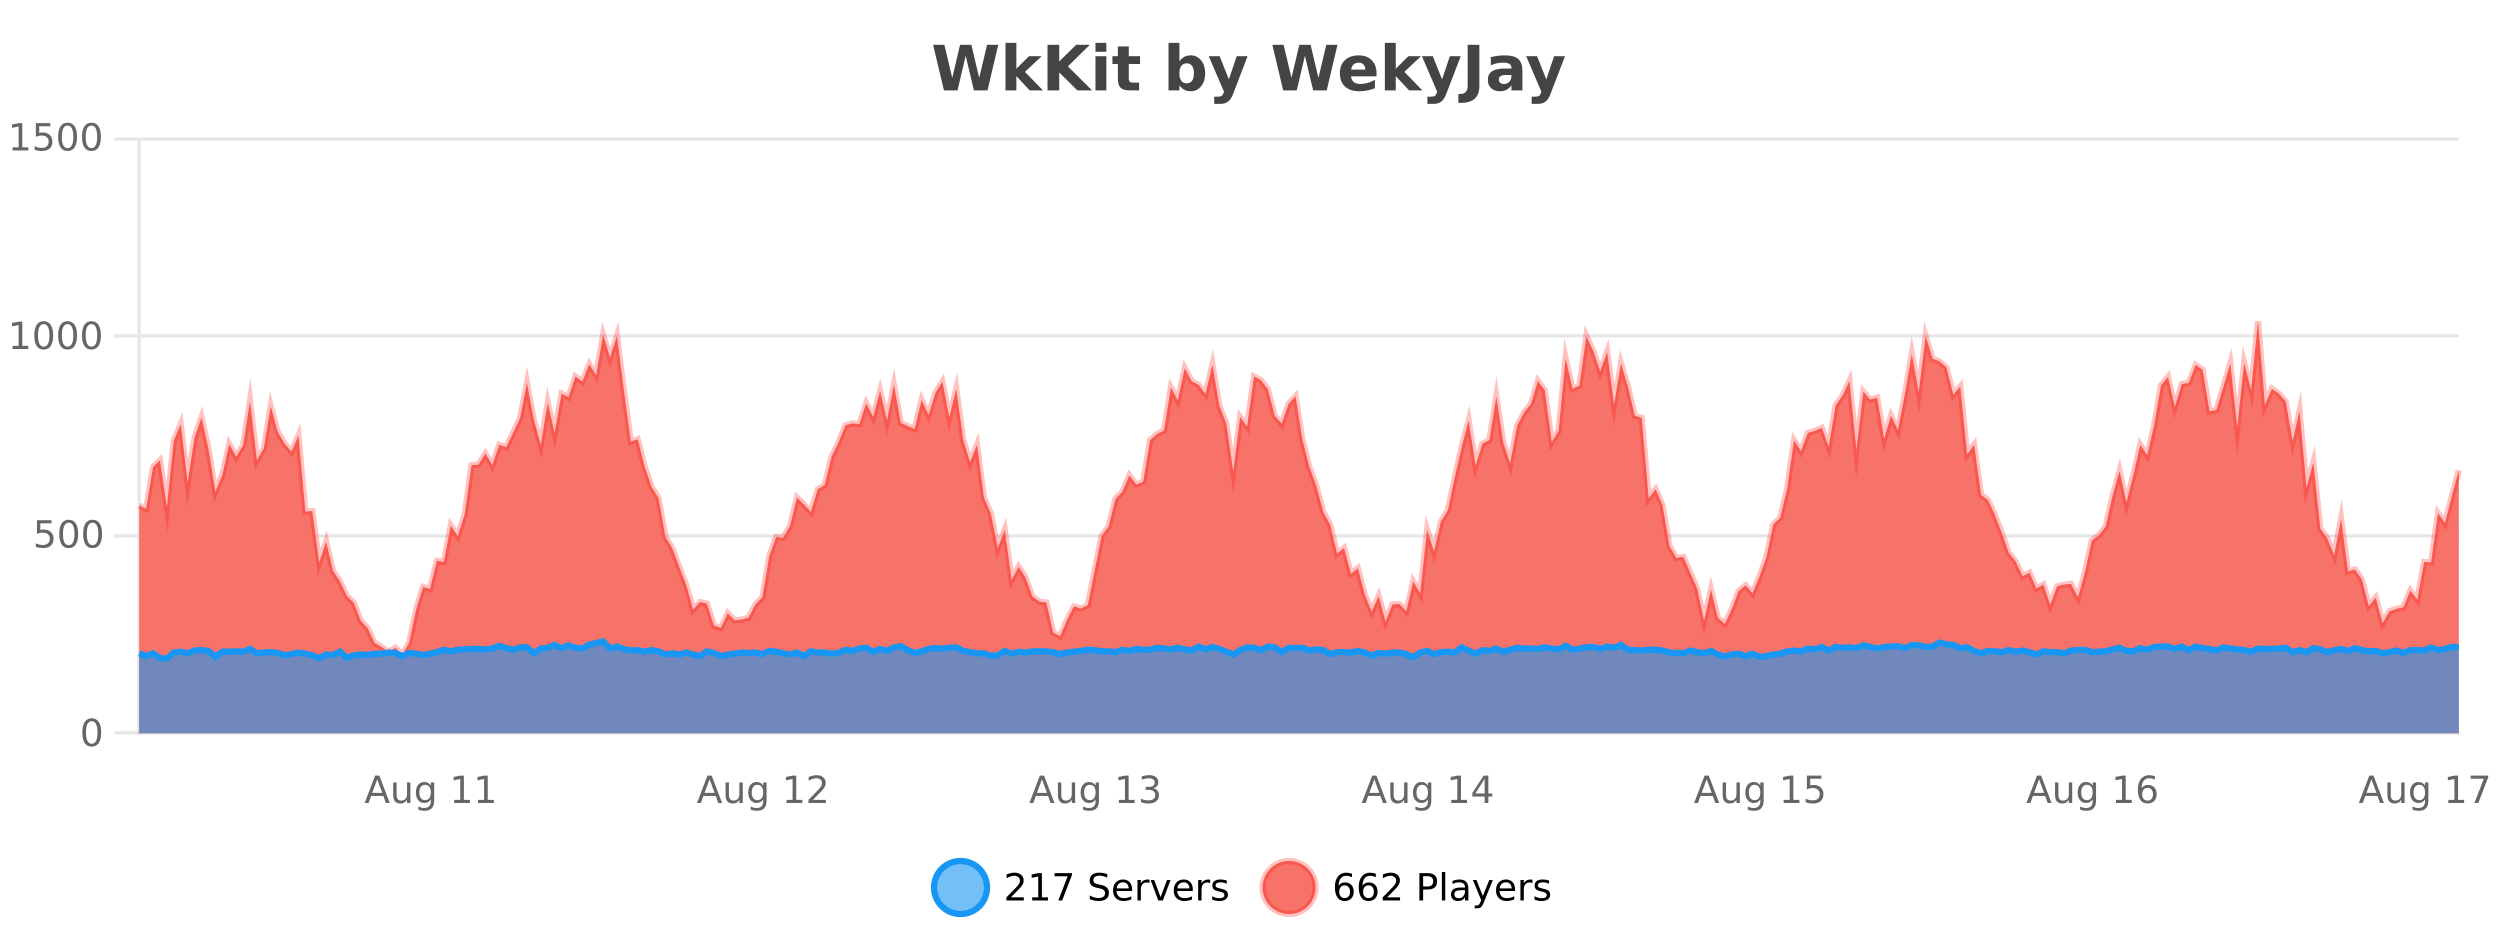
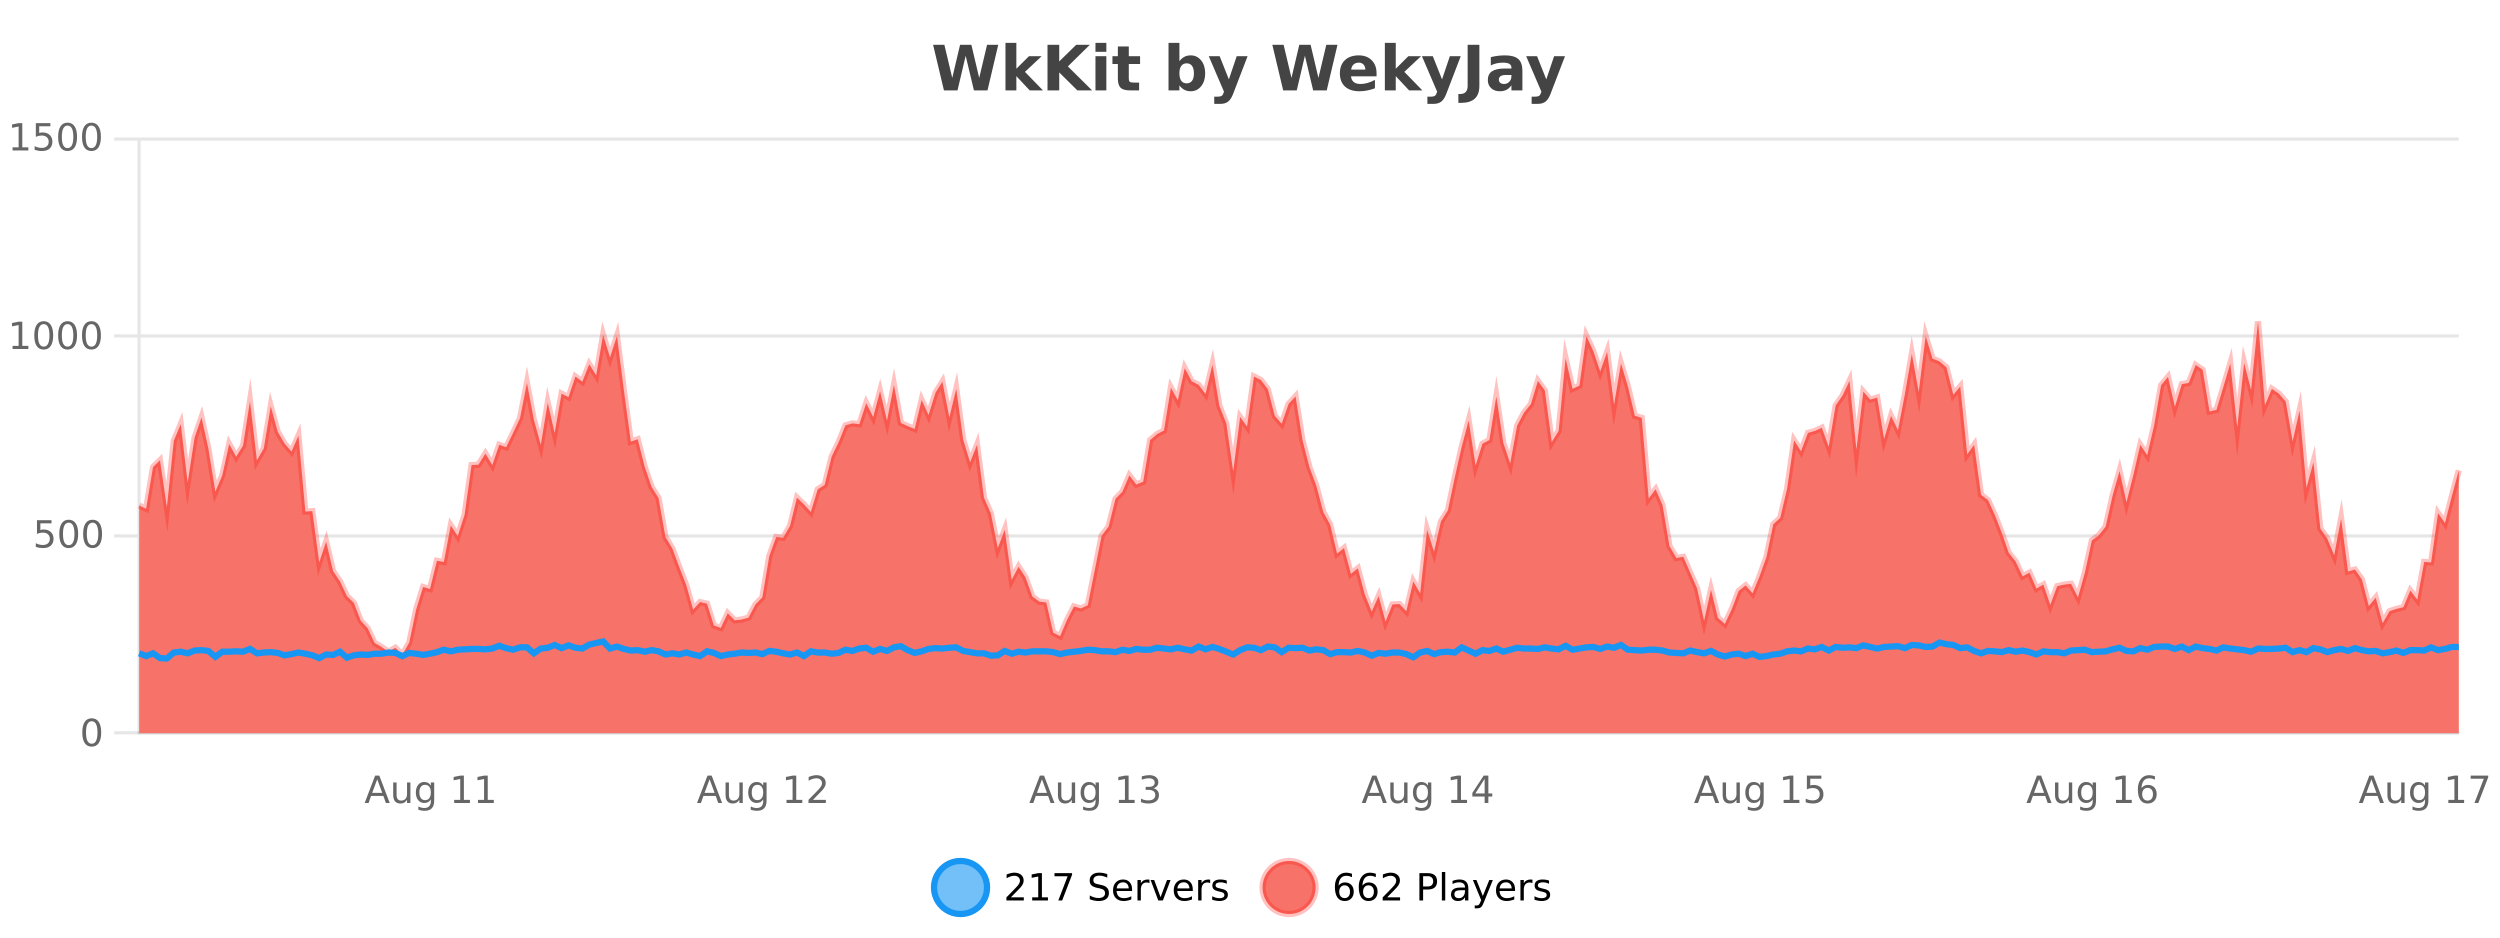
<svg xmlns="http://www.w3.org/2000/svg" width="800pt" height="300pt" viewBox="0 0 800 300" version="1.1">
  <defs>
    <clipPath id="clip1">
      <path d="M 270 263 L 345 263 L 345 300 L 270 300 Z M 270 263 " />
    </clipPath>
    <clipPath id="clip2">
      <path d="M 375 263 L 450 263 L 450 300 L 375 300 Z M 375 263 " />
    </clipPath>
    <clipPath id="clip3">
      <path d="M 44.539 102 L 786.82 102 L 786.82 234.602 L 44.539 234.602 Z M 44.539 102 " />
    </clipPath>
    <clipPath id="clip4">
      <path d="M 43.539 74 L 787.82 74 L 787.82 235.602 L 43.539 235.602 Z M 43.539 74 " />
    </clipPath>
    <clipPath id="clip5">
-       <path d="M 44.539 205 L 786.82 205 L 786.82 234.602 L 44.539 234.602 Z M 44.539 205 " />
-     </clipPath>
+       </clipPath>
    <clipPath id="clip6">
      <path d="M 43.539 176 L 787.82 176 L 787.82 235.602 L 43.539 235.602 Z M 43.539 176 " />
    </clipPath>
  </defs>
  <g id="surface5783021">
    <rect x="0" y="0" width="800" height="300" style="fill:rgb(100%,100%,100%);fill-opacity:1;stroke:none;" />
    <path style="fill:none;stroke-width:1;stroke-linecap:butt;stroke-linejoin:miter;stroke:rgb(0%,0%,0%);stroke-opacity:0.098;stroke-miterlimit:10;" d="M 45 234.5 L 786.82 234.5 " />
    <path style="fill:none;stroke-width:1;stroke-linecap:butt;stroke-linejoin:miter;stroke:rgb(0%,0%,0%);stroke-opacity:0.098;stroke-miterlimit:10;" d="M 36.539 234.5 L 44 234.5 " />
    <path style="fill:none;stroke-width:1;stroke-linecap:butt;stroke-linejoin:miter;stroke:rgb(0%,0%,0%);stroke-opacity:0.098;stroke-miterlimit:10;" d="M 45 171.5 L 786.82 171.5 " />
    <path style="fill:none;stroke-width:1;stroke-linecap:butt;stroke-linejoin:miter;stroke:rgb(0%,0%,0%);stroke-opacity:0.098;stroke-miterlimit:10;" d="M 36.539 171.5 L 44 171.5 " />
    <path style="fill:none;stroke-width:1;stroke-linecap:butt;stroke-linejoin:miter;stroke:rgb(0%,0%,0%);stroke-opacity:0.098;stroke-miterlimit:10;" d="M 45 107.5 L 786.82 107.5 " />
    <path style="fill:none;stroke-width:1;stroke-linecap:butt;stroke-linejoin:miter;stroke:rgb(0%,0%,0%);stroke-opacity:0.098;stroke-miterlimit:10;" d="M 36.539 107.5 L 44 107.5 " />
    <path style="fill:none;stroke-width:1;stroke-linecap:butt;stroke-linejoin:miter;stroke:rgb(0%,0%,0%);stroke-opacity:0.098;stroke-miterlimit:10;" d="M 45 44.5 L 786.82 44.5 " />
    <path style="fill:none;stroke-width:1;stroke-linecap:butt;stroke-linejoin:miter;stroke:rgb(0%,0%,0%);stroke-opacity:0.098;stroke-miterlimit:10;" d="M 36.539 44.5 L 44 44.5 " />
    <path style=" stroke:none;fill-rule:nonzero;fill:rgb(9.02%,58.824%,95.294%);fill-opacity:0.6;" d="M 315.852 284 C 315.852 288.688 312.055 292.484 307.367 292.484 C 302.684 292.484 298.883 288.688 298.883 284 C 298.883 279.312 302.684 275.516 307.367 275.516 C 312.055 275.516 315.852 279.312 315.852 284 Z M 315.852 284 " />
    <g clip-path="url(#clip1)" clip-rule="nonzero">
      <path style="fill:none;stroke-width:2;stroke-linecap:butt;stroke-linejoin:miter;stroke:rgb(9.02%,58.824%,95.294%);stroke-opacity:1;stroke-miterlimit:10;" d="M 315.852 284 C 315.852 288.688 312.055 292.484 307.367 292.484 C 302.684 292.484 298.883 288.688 298.883 284 C 298.883 279.312 302.684 275.516 307.367 275.516 C 312.055 275.516 315.852 279.312 315.852 284 Z M 315.852 284 " />
    </g>
    <path style=" stroke:none;fill-rule:nonzero;fill:rgb(0%,0%,0%);fill-opacity:1;" d="M 323.477 287.156 L 327.617 287.156 L 327.617 288.156 L 322.055 288.156 L 322.055 287.156 C 322.5 286.699 323.109 286.078 323.883 285.297 C 324.664 284.508 325.152 283.996 325.352 283.766 C 325.734 283.352 326 282.996 326.148 282.703 C 326.305 282.402 326.383 282.109 326.383 281.828 C 326.383 281.359 326.215 280.98 325.883 280.688 C 325.559 280.398 325.137 280.25 324.617 280.25 C 324.242 280.25 323.844 280.312 323.43 280.438 C 323.023 280.562 322.586 280.762 322.117 281.031 L 322.117 279.828 C 322.594 279.641 323.039 279.5 323.445 279.406 C 323.859 279.305 324.242 279.25 324.586 279.25 C 325.492 279.25 326.215 279.48 326.758 279.938 C 327.297 280.387 327.57 280.992 327.57 281.75 C 327.57 282.105 327.5 282.445 327.367 282.766 C 327.23 283.09 326.984 283.469 326.633 283.906 C 326.527 284.023 326.215 284.352 325.695 284.891 C 325.172 285.434 324.434 286.188 323.477 287.156 Z M 330.301 287.156 L 332.238 287.156 L 332.238 280.484 L 330.129 280.906 L 330.129 279.828 L 332.223 279.406 L 333.41 279.406 L 333.41 287.156 L 335.348 287.156 L 335.348 288.156 L 330.301 288.156 Z M 337.438 279.406 L 343.062 279.406 L 343.062 279.906 L 339.891 288.156 L 338.656 288.156 L 341.641 280.406 L 337.438 280.406 Z M 354.32 279.688 L 354.32 280.844 C 353.871 280.637 353.445 280.48 353.039 280.375 C 352.641 280.262 352.262 280.203 351.898 280.203 C 351.25 280.203 350.75 280.328 350.398 280.578 C 350.055 280.828 349.883 281.188 349.883 281.656 C 349.883 282.043 349.996 282.336 350.227 282.531 C 350.453 282.73 350.898 282.887 351.555 283 L 352.258 283.156 C 353.141 283.324 353.793 283.621 354.211 284.047 C 354.637 284.465 354.852 285.027 354.852 285.734 C 354.852 286.59 354.562 287.234 353.992 287.672 C 353.43 288.109 352.594 288.328 351.492 288.328 C 351.086 288.328 350.648 288.281 350.18 288.188 C 349.711 288.094 349.227 287.953 348.727 287.766 L 348.727 286.547 C 349.203 286.82 349.672 287.023 350.133 287.156 C 350.602 287.293 351.055 287.359 351.492 287.359 C 352.168 287.359 352.688 287.23 353.055 286.969 C 353.43 286.699 353.617 286.32 353.617 285.828 C 353.617 285.402 353.48 285.07 353.211 284.828 C 352.949 284.578 352.516 284.398 351.914 284.281 L 351.195 284.141 C 350.309 283.965 349.668 283.688 349.273 283.312 C 348.887 282.938 348.695 282.418 348.695 281.75 C 348.695 280.969 348.965 280.359 349.508 279.922 C 350.047 279.477 350.797 279.25 351.758 279.25 C 352.172 279.25 352.59 279.289 353.008 279.359 C 353.434 279.434 353.871 279.543 354.32 279.688 Z M 362.266 284.609 L 362.266 285.125 L 357.297 285.125 C 357.348 285.875 357.57 286.445 357.969 286.828 C 358.375 287.215 358.93 287.406 359.641 287.406 C 360.055 287.406 360.457 287.359 360.844 287.266 C 361.238 287.164 361.629 287.008 362.016 286.797 L 362.016 287.828 C 361.617 287.984 361.219 288.105 360.812 288.188 C 360.406 288.281 359.992 288.328 359.578 288.328 C 358.535 288.328 357.707 288.027 357.094 287.422 C 356.477 286.809 356.172 285.98 356.172 284.938 C 356.172 283.867 356.461 283.016 357.047 282.391 C 357.629 281.758 358.41 281.438 359.391 281.438 C 360.273 281.438 360.973 281.727 361.484 282.297 C 362.004 282.859 362.266 283.633 362.266 284.609 Z M 361.188 284.281 C 361.176 283.699 361.008 283.23 360.688 282.875 C 360.363 282.523 359.938 282.344 359.406 282.344 C 358.801 282.344 358.316 282.516 357.953 282.859 C 357.598 283.203 357.395 283.684 357.344 284.297 Z M 367.836 282.594 C 367.711 282.531 367.574 282.484 367.43 282.453 C 367.293 282.414 367.137 282.391 366.961 282.391 C 366.355 282.391 365.887 282.59 365.555 282.984 C 365.23 283.383 365.07 283.953 365.07 284.703 L 365.07 288.156 L 363.992 288.156 L 363.992 281.594 L 365.07 281.594 L 365.07 282.609 C 365.297 282.215 365.594 281.922 365.961 281.734 C 366.324 281.539 366.766 281.438 367.289 281.438 C 367.359 281.438 367.438 281.445 367.523 281.453 C 367.617 281.465 367.715 281.48 367.82 281.5 Z M 368.195 281.594 L 369.336 281.594 L 371.383 287.094 L 373.445 281.594 L 374.586 281.594 L 372.117 288.156 L 370.648 288.156 Z M 381.688 284.609 L 381.688 285.125 L 376.719 285.125 C 376.77 285.875 376.992 286.445 377.391 286.828 C 377.797 287.215 378.352 287.406 379.062 287.406 C 379.477 287.406 379.879 287.359 380.266 287.266 C 380.66 287.164 381.051 287.008 381.438 286.797 L 381.438 287.828 C 381.039 287.984 380.641 288.105 380.234 288.188 C 379.828 288.281 379.414 288.328 379 288.328 C 377.957 288.328 377.129 288.027 376.516 287.422 C 375.898 286.809 375.594 285.98 375.594 284.938 C 375.594 283.867 375.883 283.016 376.469 282.391 C 377.051 281.758 377.832 281.438 378.812 281.438 C 379.695 281.438 380.395 281.727 380.906 282.297 C 381.426 282.859 381.688 283.633 381.688 284.609 Z M 380.609 284.281 C 380.598 283.699 380.43 283.23 380.109 282.875 C 379.785 282.523 379.359 282.344 378.828 282.344 C 378.223 282.344 377.738 282.516 377.375 282.859 C 377.02 283.203 376.816 283.684 376.766 284.297 Z M 387.258 282.594 C 387.133 282.531 386.996 282.484 386.852 282.453 C 386.715 282.414 386.559 282.391 386.383 282.391 C 385.777 282.391 385.309 282.59 384.977 282.984 C 384.652 283.383 384.492 283.953 384.492 284.703 L 384.492 288.156 L 383.414 288.156 L 383.414 281.594 L 384.492 281.594 L 384.492 282.609 C 384.719 282.215 385.016 281.922 385.383 281.734 C 385.746 281.539 386.188 281.438 386.711 281.438 C 386.781 281.438 386.859 281.445 386.945 281.453 C 387.039 281.465 387.137 281.48 387.242 281.5 Z M 392.562 281.781 L 392.562 282.812 C 392.258 282.656 391.941 282.543 391.609 282.469 C 391.285 282.387 390.945 282.344 390.594 282.344 C 390.062 282.344 389.66 282.43 389.391 282.594 C 389.117 282.75 388.984 282.996 388.984 283.328 C 388.984 283.578 389.078 283.777 389.266 283.922 C 389.461 284.059 389.852 284.188 390.438 284.312 L 390.797 284.406 C 391.566 284.562 392.113 284.793 392.438 285.094 C 392.758 285.398 392.922 285.812 392.922 286.344 C 392.922 286.961 392.676 287.445 392.188 287.797 C 391.707 288.152 391.047 288.328 390.203 288.328 C 389.848 288.328 389.477 288.289 389.094 288.219 C 388.719 288.156 388.32 288.059 387.906 287.922 L 387.906 286.797 C 388.301 287.008 388.691 287.164 389.078 287.266 C 389.461 287.371 389.848 287.422 390.234 287.422 C 390.734 287.422 391.117 287.34 391.391 287.172 C 391.672 286.996 391.812 286.746 391.812 286.422 C 391.812 286.133 391.711 285.906 391.516 285.75 C 391.316 285.594 390.883 285.445 390.219 285.297 L 389.844 285.219 C 389.176 285.074 388.691 284.855 388.391 284.562 C 388.098 284.273 387.953 283.875 387.953 283.375 C 387.953 282.75 388.172 282.273 388.609 281.938 C 389.047 281.605 389.664 281.438 390.469 281.438 C 390.863 281.438 391.238 281.469 391.594 281.531 C 391.945 281.586 392.27 281.668 392.562 281.781 Z M 317.367 277.016 " />
    <path style=" stroke:none;fill-rule:nonzero;fill:rgb(96.863%,44.706%,40.784%);fill-opacity:1;" d="M 420.988 284 C 420.988 288.688 417.191 292.484 412.504 292.484 C 407.82 292.484 404.02 288.688 404.02 284 C 404.02 279.312 407.82 275.516 412.504 275.516 C 417.191 275.516 420.988 279.312 420.988 284 Z M 420.988 284 " />
    <g clip-path="url(#clip2)" clip-rule="nonzero">
      <path style="fill:none;stroke-width:2;stroke-linecap:butt;stroke-linejoin:miter;stroke:rgb(100%,4.706%,0%);stroke-opacity:0.247;stroke-miterlimit:10;" d="M 420.988 284 C 420.988 288.688 417.191 292.484 412.504 292.484 C 407.82 292.484 404.02 288.688 404.02 284 C 404.02 279.312 407.82 275.516 412.504 275.516 C 417.191 275.516 420.988 279.312 420.988 284 Z M 420.988 284 " />
    </g>
    <path style=" stroke:none;fill-rule:nonzero;fill:rgb(0%,0%,0%);fill-opacity:1;" d="M 430.289 283.312 C 429.758 283.312 429.336 283.496 429.023 283.859 C 428.711 284.227 428.555 284.719 428.555 285.344 C 428.555 285.98 428.711 286.48 429.023 286.844 C 429.336 287.211 429.758 287.391 430.289 287.391 C 430.82 287.391 431.234 287.211 431.539 286.844 C 431.852 286.48 432.008 285.98 432.008 285.344 C 432.008 284.719 431.852 284.227 431.539 283.859 C 431.234 283.496 430.82 283.312 430.289 283.312 Z M 432.633 279.594 L 432.633 280.672 C 432.328 280.539 432.027 280.434 431.727 280.359 C 431.422 280.289 431.125 280.25 430.836 280.25 C 430.055 280.25 429.453 280.516 429.039 281.047 C 428.633 281.57 428.398 282.359 428.336 283.422 C 428.562 283.09 428.852 282.836 429.195 282.656 C 429.547 282.469 429.934 282.375 430.352 282.375 C 431.227 282.375 431.918 282.641 432.43 283.172 C 432.938 283.703 433.195 284.43 433.195 285.344 C 433.195 286.25 432.93 286.977 432.398 287.516 C 431.867 288.059 431.164 288.328 430.289 288.328 C 429.266 288.328 428.492 287.945 427.961 287.172 C 427.43 286.391 427.164 285.266 427.164 283.797 C 427.164 282.414 427.492 281.309 428.148 280.484 C 428.805 279.664 429.684 279.25 430.789 279.25 C 431.078 279.25 431.375 279.281 431.68 279.344 C 431.98 279.398 432.297 279.48 432.633 279.594 Z M 437.922 283.312 C 437.391 283.312 436.969 283.496 436.656 283.859 C 436.344 284.227 436.188 284.719 436.188 285.344 C 436.188 285.98 436.344 286.48 436.656 286.844 C 436.969 287.211 437.391 287.391 437.922 287.391 C 438.453 287.391 438.867 287.211 439.172 286.844 C 439.484 286.48 439.641 285.98 439.641 285.344 C 439.641 284.719 439.484 284.227 439.172 283.859 C 438.867 283.496 438.453 283.312 437.922 283.312 Z M 440.266 279.594 L 440.266 280.672 C 439.961 280.539 439.66 280.434 439.359 280.359 C 439.055 280.289 438.758 280.25 438.469 280.25 C 437.688 280.25 437.086 280.516 436.672 281.047 C 436.266 281.57 436.031 282.359 435.969 283.422 C 436.195 283.09 436.484 282.836 436.828 282.656 C 437.18 282.469 437.566 282.375 437.984 282.375 C 438.859 282.375 439.551 282.641 440.062 283.172 C 440.57 283.703 440.828 284.43 440.828 285.344 C 440.828 286.25 440.562 286.977 440.031 287.516 C 439.5 288.059 438.797 288.328 437.922 288.328 C 436.898 288.328 436.125 287.945 435.594 287.172 C 435.062 286.391 434.797 285.266 434.797 283.797 C 434.797 282.414 435.125 281.309 435.781 280.484 C 436.438 279.664 437.316 279.25 438.422 279.25 C 438.711 279.25 439.008 279.281 439.312 279.344 C 439.613 279.398 439.93 279.48 440.266 279.594 Z M 443.883 287.156 L 448.023 287.156 L 448.023 288.156 L 442.461 288.156 L 442.461 287.156 C 442.906 286.699 443.516 286.078 444.289 285.297 C 445.07 284.508 445.559 283.996 445.758 283.766 C 446.141 283.352 446.406 282.996 446.555 282.703 C 446.711 282.402 446.789 282.109 446.789 281.828 C 446.789 281.359 446.621 280.98 446.289 280.688 C 445.965 280.398 445.543 280.25 445.023 280.25 C 444.648 280.25 444.25 280.312 443.836 280.438 C 443.43 280.562 442.992 280.762 442.523 281.031 L 442.523 279.828 C 443 279.641 443.445 279.5 443.852 279.406 C 444.266 279.305 444.648 279.25 444.992 279.25 C 445.898 279.25 446.621 279.48 447.164 279.938 C 447.703 280.387 447.977 280.992 447.977 281.75 C 447.977 282.105 447.906 282.445 447.773 282.766 C 447.637 283.09 447.391 283.469 447.039 283.906 C 446.934 284.023 446.621 284.352 446.102 284.891 C 445.578 285.434 444.84 286.188 443.883 287.156 Z M 455.398 280.375 L 455.398 283.672 L 456.883 283.672 C 457.434 283.672 457.859 283.531 458.164 283.25 C 458.465 282.961 458.617 282.547 458.617 282.016 C 458.617 281.496 458.465 281.094 458.164 280.812 C 457.859 280.523 457.434 280.375 456.883 280.375 Z M 454.211 279.406 L 456.883 279.406 C 457.871 279.406 458.617 279.633 459.117 280.078 C 459.617 280.516 459.867 281.164 459.867 282.016 C 459.867 282.883 459.617 283.539 459.117 283.984 C 458.617 284.422 457.871 284.641 456.883 284.641 L 455.398 284.641 L 455.398 288.156 L 454.211 288.156 Z M 461.398 279.031 L 462.477 279.031 L 462.477 288.156 L 461.398 288.156 Z M 467.719 284.859 C 466.852 284.859 466.25 284.961 465.906 285.156 C 465.57 285.355 465.406 285.695 465.406 286.172 C 465.406 286.559 465.531 286.867 465.781 287.094 C 466.039 287.312 466.383 287.422 466.812 287.422 C 467.414 287.422 467.895 287.215 468.25 286.797 C 468.613 286.371 468.797 285.805 468.797 285.094 L 468.797 284.859 Z M 469.875 284.406 L 469.875 288.156 L 468.797 288.156 L 468.797 287.156 C 468.547 287.555 468.238 287.852 467.875 288.047 C 467.508 288.234 467.062 288.328 466.531 288.328 C 465.852 288.328 465.316 288.141 464.922 287.766 C 464.523 287.383 464.328 286.875 464.328 286.25 C 464.328 285.512 464.57 284.953 465.062 284.578 C 465.562 284.203 466.301 284.016 467.281 284.016 L 468.797 284.016 L 468.797 283.906 C 468.797 283.406 468.629 283.023 468.297 282.75 C 467.973 282.48 467.52 282.344 466.938 282.344 C 466.562 282.344 466.191 282.391 465.828 282.484 C 465.473 282.578 465.133 282.715 464.812 282.891 L 464.812 281.891 C 465.207 281.734 465.586 281.621 465.953 281.547 C 466.328 281.477 466.691 281.438 467.047 281.438 C 467.992 281.438 468.703 281.684 469.172 282.172 C 469.641 282.664 469.875 283.406 469.875 284.406 Z M 474.82 288.766 C 474.516 289.547 474.219 290.055 473.93 290.297 C 473.637 290.535 473.25 290.656 472.773 290.656 L 471.914 290.656 L 471.914 289.75 L 472.539 289.75 C 472.84 289.75 473.07 289.676 473.227 289.531 C 473.391 289.395 473.574 289.066 473.773 288.547 L 473.977 288.047 L 471.32 281.594 L 472.461 281.594 L 474.508 286.719 L 476.57 281.594 L 477.711 281.594 Z M 484.812 284.609 L 484.812 285.125 L 479.844 285.125 C 479.895 285.875 480.117 286.445 480.516 286.828 C 480.922 287.215 481.477 287.406 482.188 287.406 C 482.602 287.406 483.004 287.359 483.391 287.266 C 483.785 287.164 484.176 287.008 484.562 286.797 L 484.562 287.828 C 484.164 287.984 483.766 288.105 483.359 288.188 C 482.953 288.281 482.539 288.328 482.125 288.328 C 481.082 288.328 480.254 288.027 479.641 287.422 C 479.023 286.809 478.719 285.98 478.719 284.938 C 478.719 283.867 479.008 283.016 479.594 282.391 C 480.176 281.758 480.957 281.438 481.938 281.438 C 482.82 281.438 483.52 281.727 484.031 282.297 C 484.551 282.859 484.812 283.633 484.812 284.609 Z M 483.734 284.281 C 483.723 283.699 483.555 283.23 483.234 282.875 C 482.91 282.523 482.484 282.344 481.953 282.344 C 481.348 282.344 480.863 282.516 480.5 282.859 C 480.145 283.203 479.941 283.684 479.891 284.297 Z M 490.383 282.594 C 490.258 282.531 490.121 282.484 489.977 282.453 C 489.84 282.414 489.684 282.391 489.508 282.391 C 488.902 282.391 488.434 282.59 488.102 282.984 C 487.777 283.383 487.617 283.953 487.617 284.703 L 487.617 288.156 L 486.539 288.156 L 486.539 281.594 L 487.617 281.594 L 487.617 282.609 C 487.844 282.215 488.141 281.922 488.508 281.734 C 488.871 281.539 489.312 281.438 489.836 281.438 C 489.906 281.438 489.984 281.445 490.07 281.453 C 490.164 281.465 490.262 281.48 490.367 281.5 Z M 495.691 281.781 L 495.691 282.812 C 495.387 282.656 495.07 282.543 494.738 282.469 C 494.414 282.387 494.074 282.344 493.723 282.344 C 493.191 282.344 492.789 282.43 492.52 282.594 C 492.246 282.75 492.113 282.996 492.113 283.328 C 492.113 283.578 492.207 283.777 492.395 283.922 C 492.59 284.059 492.98 284.188 493.566 284.312 L 493.926 284.406 C 494.695 284.562 495.242 284.793 495.566 285.094 C 495.887 285.398 496.051 285.812 496.051 286.344 C 496.051 286.961 495.805 287.445 495.316 287.797 C 494.836 288.152 494.176 288.328 493.332 288.328 C 492.977 288.328 492.605 288.289 492.223 288.219 C 491.848 288.156 491.449 288.059 491.035 287.922 L 491.035 286.797 C 491.43 287.008 491.82 287.164 492.207 287.266 C 492.59 287.371 492.977 287.422 493.363 287.422 C 493.863 287.422 494.246 287.34 494.52 287.172 C 494.801 286.996 494.941 286.746 494.941 286.422 C 494.941 286.133 494.84 285.906 494.645 285.75 C 494.445 285.594 494.012 285.445 493.348 285.297 L 492.973 285.219 C 492.305 285.074 491.82 284.855 491.52 284.562 C 491.227 284.273 491.082 283.875 491.082 283.375 C 491.082 282.75 491.301 282.273 491.738 281.938 C 492.176 281.605 492.793 281.438 493.598 281.438 C 493.992 281.438 494.367 281.469 494.723 281.531 C 495.074 281.586 495.398 281.668 495.691 281.781 Z M 422.504 277.016 " />
    <path style=" stroke:none;fill-rule:nonzero;fill:rgb(26.667%,26.667%,26.667%);fill-opacity:1;" d="M 298.594 14.344 L 302.203 14.344 L 304.719 24.938 L 307.219 14.344 L 310.844 14.344 L 313.344 24.938 L 315.859 14.344 L 319.438 14.344 L 316 28.922 L 311.656 28.922 L 309.016 17.844 L 306.406 28.922 L 302.062 28.922 Z M 321.75 13.719 L 325.234 13.719 L 325.234 22 L 329.266 17.984 L 333.328 17.984 L 327.984 23 L 333.75 28.922 L 329.5 28.922 L 325.234 24.359 L 325.234 28.922 L 321.75 28.922 Z M 335.203 14.344 L 338.953 14.344 L 338.953 19.656 L 344.375 14.344 L 348.734 14.344 L 341.719 21.25 L 349.469 28.922 L 344.75 28.922 L 338.953 23.172 L 338.953 28.922 L 335.203 28.922 Z M 350.547 17.984 L 354.031 17.984 L 354.031 28.922 L 350.547 28.922 Z M 350.547 13.719 L 354.031 13.719 L 354.031 16.578 L 350.547 16.578 Z M 361.215 14.875 L 361.215 17.984 L 364.824 17.984 L 364.824 20.484 L 361.215 20.484 L 361.215 25.125 C 361.215 25.637 361.312 25.98 361.512 26.156 C 361.719 26.336 362.121 26.422 362.715 26.422 L 364.512 26.422 L 364.512 28.922 L 361.512 28.922 C 360.137 28.922 359.156 28.637 358.574 28.062 C 358 27.48 357.715 26.5 357.715 25.125 L 357.715 20.484 L 355.98 20.484 L 355.98 17.984 L 357.715 17.984 L 357.715 14.875 Z M 379.738 26.672 C 380.488 26.672 381.059 26.402 381.457 25.859 C 381.852 25.309 382.051 24.512 382.051 23.469 C 382.051 22.43 381.852 21.637 381.457 21.094 C 381.059 20.543 380.488 20.266 379.738 20.266 C 378.988 20.266 378.41 20.543 378.004 21.094 C 377.605 21.637 377.41 22.43 377.41 23.469 C 377.41 24.5 377.605 25.293 378.004 25.844 C 378.41 26.398 378.988 26.672 379.738 26.672 Z M 377.41 19.578 C 377.898 18.945 378.434 18.477 379.02 18.172 C 379.602 17.871 380.273 17.719 381.035 17.719 C 382.387 17.719 383.496 18.258 384.363 19.328 C 385.227 20.402 385.66 21.781 385.66 23.469 C 385.66 25.148 385.227 26.523 384.363 27.594 C 383.496 28.668 382.387 29.203 381.035 29.203 C 380.273 29.203 379.602 29.051 379.02 28.75 C 378.434 28.449 377.898 27.98 377.41 27.344 L 377.41 28.922 L 373.926 28.922 L 373.926 13.719 L 377.41 13.719 Z M 386.805 17.984 L 390.289 17.984 L 393.242 25.406 L 395.742 17.984 L 399.227 17.984 L 394.633 29.953 C 394.172 31.172 393.633 32.02 393.008 32.5 C 392.391 32.988 391.586 33.234 390.586 33.234 L 388.555 33.234 L 388.555 30.938 L 389.648 30.938 C 390.242 30.938 390.672 30.844 390.945 30.656 C 391.215 30.469 391.422 30.129 391.57 29.641 L 391.68 29.344 Z M 407.148 14.344 L 410.758 14.344 L 413.273 24.938 L 415.773 14.344 L 419.398 14.344 L 421.898 24.938 L 424.414 14.344 L 427.992 14.344 L 424.555 28.922 L 420.211 28.922 L 417.57 17.844 L 414.961 28.922 L 410.617 28.922 Z M 440.496 23.422 L 440.496 24.422 L 432.324 24.422 C 432.406 25.246 432.703 25.859 433.215 26.266 C 433.723 26.672 434.434 26.875 435.34 26.875 C 436.078 26.875 436.832 26.766 437.605 26.547 C 438.375 26.328 439.168 26 439.98 25.562 L 439.98 28.25 C 439.156 28.562 438.328 28.797 437.496 28.953 C 436.672 29.117 435.848 29.203 435.027 29.203 C 433.047 29.203 431.504 28.703 430.402 27.703 C 429.309 26.695 428.762 25.281 428.762 23.469 C 428.762 21.68 429.297 20.273 430.371 19.25 C 431.453 18.23 432.938 17.719 434.824 17.719 C 436.543 17.719 437.918 18.242 438.949 19.281 C 439.98 20.312 440.496 21.695 440.496 23.422 Z M 436.902 22.266 C 436.902 21.602 436.707 21.062 436.324 20.656 C 435.938 20.25 435.434 20.047 434.809 20.047 C 434.129 20.047 433.578 20.242 433.152 20.625 C 432.734 21 432.473 21.547 432.371 22.266 Z M 443.156 13.719 L 446.641 13.719 L 446.641 22 L 450.672 17.984 L 454.734 17.984 L 449.391 23 L 455.156 28.922 L 450.906 28.922 L 446.641 24.359 L 446.641 28.922 L 443.156 28.922 Z M 455.016 17.984 L 458.5 17.984 L 461.453 25.406 L 463.953 17.984 L 467.438 17.984 L 462.844 29.953 C 462.383 31.172 461.844 32.02 461.219 32.5 C 460.602 32.988 459.797 33.234 458.797 33.234 L 456.766 33.234 L 456.766 30.938 L 457.859 30.938 C 458.453 30.938 458.883 30.844 459.156 30.656 C 459.426 30.469 459.633 30.129 459.781 29.641 L 459.891 29.344 Z M 469.648 14.344 L 473.398 14.344 L 473.398 27.5 C 473.398 29.32 472.902 30.68 471.914 31.578 C 470.934 32.473 469.445 32.922 467.445 32.922 L 466.68 32.922 L 466.68 30.078 L 467.273 30.078 C 468.055 30.078 468.641 29.859 469.039 29.422 C 469.445 28.992 469.648 28.355 469.648 27.5 Z M 481.824 24 C 481.094 24 480.547 24.125 480.184 24.375 C 479.816 24.617 479.637 24.98 479.637 25.469 C 479.637 25.906 479.781 26.25 480.074 26.5 C 480.375 26.75 480.785 26.875 481.309 26.875 C 481.965 26.875 482.516 26.641 482.965 26.172 C 483.422 25.703 483.652 25.117 483.652 24.406 L 483.652 24 Z M 487.168 22.688 L 487.168 28.922 L 483.652 28.922 L 483.652 27.297 C 483.184 27.965 482.652 28.449 482.059 28.75 C 481.473 29.051 480.762 29.203 479.918 29.203 C 478.793 29.203 477.875 28.875 477.168 28.219 C 476.457 27.555 476.105 26.695 476.105 25.641 C 476.105 24.359 476.543 23.422 477.418 22.828 C 478.301 22.227 479.691 21.922 481.59 21.922 L 483.652 21.922 L 483.652 21.641 C 483.652 21.09 483.434 20.688 482.996 20.438 C 482.559 20.18 481.875 20.047 480.949 20.047 C 480.199 20.047 479.5 20.125 478.855 20.281 C 478.207 20.43 477.609 20.648 477.059 20.938 L 477.059 18.281 C 477.809 18.094 478.559 17.953 479.309 17.859 C 480.066 17.766 480.828 17.719 481.59 17.719 C 483.559 17.719 484.98 18.109 485.855 18.891 C 486.73 19.664 487.168 20.93 487.168 22.688 Z M 488.375 17.984 L 491.859 17.984 L 494.812 25.406 L 497.312 17.984 L 500.797 17.984 L 496.203 29.953 C 495.742 31.172 495.203 32.02 494.578 32.5 C 493.961 32.988 493.156 33.234 492.156 33.234 L 490.125 33.234 L 490.125 30.938 L 491.219 30.938 C 491.812 30.938 492.242 30.844 492.516 30.656 C 492.785 30.469 492.992 30.129 493.141 29.641 L 493.25 29.344 Z M 298 10.359 " />
    <path style="fill:none;stroke-width:1;stroke-linecap:butt;stroke-linejoin:miter;stroke:rgb(0%,0%,0%);stroke-opacity:0.098;stroke-miterlimit:10;" d="M 44 234.5 L 787 234.5 " />
    <path style=" stroke:none;fill-rule:nonzero;fill:rgb(40%,40%,40%);fill-opacity:1;" d="M 120.711 249.375 L 119.102 253.719 L 122.32 253.719 Z M 120.039 248.203 L 121.383 248.203 L 124.711 256.953 L 123.477 256.953 L 122.68 254.703 L 118.742 254.703 L 117.945 256.953 L 116.695 256.953 Z M 125.828 254.359 L 125.828 250.391 L 126.906 250.391 L 126.906 254.328 C 126.906 254.945 127.023 255.406 127.266 255.719 C 127.516 256.031 127.879 256.188 128.359 256.188 C 128.941 256.188 129.398 256.008 129.734 255.641 C 130.078 255.266 130.25 254.758 130.25 254.109 L 130.25 250.391 L 131.328 250.391 L 131.328 256.953 L 130.25 256.953 L 130.25 255.938 C 129.988 256.344 129.688 256.648 129.344 256.844 C 129 257.031 128.598 257.125 128.141 257.125 C 127.379 257.125 126.801 256.891 126.406 256.422 C 126.02 255.953 125.828 255.266 125.828 254.359 Z M 128.547 250.234 Z M 137.867 253.594 C 137.867 252.812 137.703 252.211 137.383 251.781 C 137.059 251.355 136.605 251.141 136.023 251.141 C 135.449 251.141 135 251.355 134.68 251.781 C 134.355 252.211 134.195 252.812 134.195 253.594 C 134.195 254.375 134.355 254.98 134.68 255.406 C 135 255.836 135.449 256.047 136.023 256.047 C 136.605 256.047 137.059 255.836 137.383 255.406 C 137.703 254.98 137.867 254.375 137.867 253.594 Z M 138.945 256.141 C 138.945 257.254 138.695 258.082 138.195 258.625 C 137.703 259.176 136.945 259.453 135.914 259.453 C 135.539 259.453 135.18 259.422 134.836 259.359 C 134.5 259.305 134.18 259.223 133.867 259.109 L 133.867 258.062 C 134.18 258.227 134.492 258.352 134.805 258.438 C 135.117 258.52 135.43 258.562 135.742 258.562 C 136.449 258.562 136.98 258.375 137.336 258 C 137.688 257.633 137.867 257.078 137.867 256.328 L 137.867 255.797 C 137.637 256.184 137.352 256.477 137.008 256.672 C 136.664 256.859 136.246 256.953 135.758 256.953 C 134.953 256.953 134.305 256.648 133.805 256.031 C 133.312 255.418 133.07 254.605 133.07 253.594 C 133.07 252.586 133.312 251.773 133.805 251.156 C 134.305 250.543 134.953 250.234 135.758 250.234 C 136.246 250.234 136.664 250.336 137.008 250.531 C 137.352 250.719 137.637 251.008 137.867 251.391 L 137.867 250.391 L 138.945 250.391 Z M 145.332 255.953 L 147.27 255.953 L 147.27 249.281 L 145.16 249.703 L 145.16 248.625 L 147.254 248.203 L 148.441 248.203 L 148.441 255.953 L 150.379 255.953 L 150.379 256.953 L 145.332 256.953 Z M 152.969 255.953 L 154.906 255.953 L 154.906 249.281 L 152.797 249.703 L 152.797 248.625 L 154.891 248.203 L 156.078 248.203 L 156.078 255.953 L 158.016 255.953 L 158.016 256.953 L 152.969 256.953 Z M 116.602 245.816 " />
    <path style=" stroke:none;fill-rule:nonzero;fill:rgb(40%,40%,40%);fill-opacity:1;" d="M 227.066 249.375 L 225.457 253.719 L 228.676 253.719 Z M 226.395 248.203 L 227.738 248.203 L 231.066 256.953 L 229.832 256.953 L 229.035 254.703 L 225.098 254.703 L 224.301 256.953 L 223.051 256.953 Z M 232.18 254.359 L 232.18 250.391 L 233.258 250.391 L 233.258 254.328 C 233.258 254.945 233.375 255.406 233.617 255.719 C 233.867 256.031 234.23 256.188 234.711 256.188 C 235.293 256.188 235.75 256.008 236.086 255.641 C 236.43 255.266 236.602 254.758 236.602 254.109 L 236.602 250.391 L 237.68 250.391 L 237.68 256.953 L 236.602 256.953 L 236.602 255.938 C 236.34 256.344 236.039 256.648 235.695 256.844 C 235.352 257.031 234.949 257.125 234.492 257.125 C 233.73 257.125 233.152 256.891 232.758 256.422 C 232.371 255.953 232.18 255.266 232.18 254.359 Z M 234.898 250.234 Z M 244.227 253.594 C 244.227 252.812 244.062 252.211 243.742 251.781 C 243.418 251.355 242.965 251.141 242.383 251.141 C 241.809 251.141 241.359 251.355 241.039 251.781 C 240.715 252.211 240.555 252.812 240.555 253.594 C 240.555 254.375 240.715 254.98 241.039 255.406 C 241.359 255.836 241.809 256.047 242.383 256.047 C 242.965 256.047 243.418 255.836 243.742 255.406 C 244.062 254.98 244.227 254.375 244.227 253.594 Z M 245.305 256.141 C 245.305 257.254 245.055 258.082 244.555 258.625 C 244.062 259.176 243.305 259.453 242.273 259.453 C 241.898 259.453 241.539 259.422 241.195 259.359 C 240.859 259.305 240.539 259.223 240.227 259.109 L 240.227 258.062 C 240.539 258.227 240.852 258.352 241.164 258.438 C 241.477 258.52 241.789 258.562 242.102 258.562 C 242.809 258.562 243.34 258.375 243.695 258 C 244.047 257.633 244.227 257.078 244.227 256.328 L 244.227 255.797 C 243.996 256.184 243.711 256.477 243.367 256.672 C 243.023 256.859 242.605 256.953 242.117 256.953 C 241.312 256.953 240.664 256.648 240.164 256.031 C 239.672 255.418 239.43 254.605 239.43 253.594 C 239.43 252.586 239.672 251.773 240.164 251.156 C 240.664 250.543 241.312 250.234 242.117 250.234 C 242.605 250.234 243.023 250.336 243.367 250.531 C 243.711 250.719 243.996 251.008 244.227 251.391 L 244.227 250.391 L 245.305 250.391 Z M 251.688 255.953 L 253.625 255.953 L 253.625 249.281 L 251.516 249.703 L 251.516 248.625 L 253.609 248.203 L 254.797 248.203 L 254.797 255.953 L 256.734 255.953 L 256.734 256.953 L 251.688 256.953 Z M 260.133 255.953 L 264.273 255.953 L 264.273 256.953 L 258.711 256.953 L 258.711 255.953 C 259.156 255.496 259.766 254.875 260.539 254.094 C 261.32 253.305 261.809 252.793 262.008 252.562 C 262.391 252.148 262.656 251.793 262.805 251.5 C 262.961 251.199 263.039 250.906 263.039 250.625 C 263.039 250.156 262.871 249.777 262.539 249.484 C 262.215 249.195 261.793 249.047 261.273 249.047 C 260.898 249.047 260.5 249.109 260.086 249.234 C 259.68 249.359 259.242 249.559 258.773 249.828 L 258.773 248.625 C 259.25 248.438 259.695 248.297 260.102 248.203 C 260.516 248.102 260.898 248.047 261.242 248.047 C 262.148 248.047 262.871 248.277 263.414 248.734 C 263.953 249.184 264.227 249.789 264.227 250.547 C 264.227 250.902 264.156 251.242 264.023 251.562 C 263.887 251.887 263.641 252.266 263.289 252.703 C 263.184 252.82 262.871 253.148 262.352 253.688 C 261.828 254.23 261.09 254.984 260.133 255.953 Z M 222.957 245.816 " />
    <path style=" stroke:none;fill-rule:nonzero;fill:rgb(40%,40%,40%);fill-opacity:1;" d="M 333.426 249.375 L 331.816 253.719 L 335.035 253.719 Z M 332.754 248.203 L 334.098 248.203 L 337.426 256.953 L 336.191 256.953 L 335.395 254.703 L 331.457 254.703 L 330.66 256.953 L 329.41 256.953 Z M 338.539 254.359 L 338.539 250.391 L 339.617 250.391 L 339.617 254.328 C 339.617 254.945 339.734 255.406 339.977 255.719 C 340.227 256.031 340.59 256.188 341.07 256.188 C 341.652 256.188 342.109 256.008 342.445 255.641 C 342.789 255.266 342.961 254.758 342.961 254.109 L 342.961 250.391 L 344.039 250.391 L 344.039 256.953 L 342.961 256.953 L 342.961 255.938 C 342.699 256.344 342.398 256.648 342.055 256.844 C 341.711 257.031 341.309 257.125 340.852 257.125 C 340.09 257.125 339.512 256.891 339.117 256.422 C 338.73 255.953 338.539 255.266 338.539 254.359 Z M 341.258 250.234 Z M 350.586 253.594 C 350.586 252.812 350.422 252.211 350.102 251.781 C 349.777 251.355 349.324 251.141 348.742 251.141 C 348.168 251.141 347.719 251.355 347.398 251.781 C 347.074 252.211 346.914 252.812 346.914 253.594 C 346.914 254.375 347.074 254.98 347.398 255.406 C 347.719 255.836 348.168 256.047 348.742 256.047 C 349.324 256.047 349.777 255.836 350.102 255.406 C 350.422 254.98 350.586 254.375 350.586 253.594 Z M 351.664 256.141 C 351.664 257.254 351.414 258.082 350.914 258.625 C 350.422 259.176 349.664 259.453 348.633 259.453 C 348.258 259.453 347.898 259.422 347.555 259.359 C 347.219 259.305 346.898 259.223 346.586 259.109 L 346.586 258.062 C 346.898 258.227 347.211 258.352 347.523 258.438 C 347.836 258.52 348.148 258.562 348.461 258.562 C 349.168 258.562 349.699 258.375 350.055 258 C 350.406 257.633 350.586 257.078 350.586 256.328 L 350.586 255.797 C 350.355 256.184 350.07 256.477 349.727 256.672 C 349.383 256.859 348.965 256.953 348.477 256.953 C 347.672 256.953 347.023 256.648 346.523 256.031 C 346.031 255.418 345.789 254.605 345.789 253.594 C 345.789 252.586 346.031 251.773 346.523 251.156 C 347.023 250.543 347.672 250.234 348.477 250.234 C 348.965 250.234 349.383 250.336 349.727 250.531 C 350.07 250.719 350.355 251.008 350.586 251.391 L 350.586 250.391 L 351.664 250.391 Z M 358.047 255.953 L 359.984 255.953 L 359.984 249.281 L 357.875 249.703 L 357.875 248.625 L 359.969 248.203 L 361.156 248.203 L 361.156 255.953 L 363.094 255.953 L 363.094 256.953 L 358.047 256.953 Z M 369.07 252.234 C 369.633 252.359 370.07 252.617 370.383 253 C 370.703 253.375 370.867 253.844 370.867 254.406 C 370.867 255.273 370.57 255.945 369.977 256.422 C 369.383 256.891 368.539 257.125 367.445 257.125 C 367.078 257.125 366.699 257.086 366.305 257.016 C 365.918 256.945 365.523 256.836 365.117 256.688 L 365.117 255.547 C 365.438 255.734 365.793 255.883 366.18 255.984 C 366.574 256.078 366.984 256.125 367.414 256.125 C 368.152 256.125 368.715 255.98 369.102 255.688 C 369.496 255.398 369.695 254.969 369.695 254.406 C 369.695 253.898 369.512 253.496 369.148 253.203 C 368.781 252.914 368.281 252.766 367.648 252.766 L 366.617 252.766 L 366.617 251.797 L 367.695 251.797 C 368.266 251.797 368.711 251.684 369.023 251.453 C 369.336 251.215 369.492 250.875 369.492 250.438 C 369.492 249.992 369.328 249.648 369.008 249.406 C 368.695 249.168 368.242 249.047 367.648 249.047 C 367.312 249.047 366.961 249.086 366.586 249.156 C 366.219 249.219 365.812 249.324 365.367 249.469 L 365.367 248.422 C 365.824 248.297 366.246 248.203 366.633 248.141 C 367.027 248.078 367.398 248.047 367.742 248.047 C 368.648 248.047 369.359 248.25 369.883 248.656 C 370.402 249.062 370.664 249.617 370.664 250.312 C 370.664 250.805 370.523 251.215 370.242 251.547 C 369.969 251.883 369.578 252.109 369.07 252.234 Z M 329.316 245.816 " />
    <path style=" stroke:none;fill-rule:nonzero;fill:rgb(40%,40%,40%);fill-opacity:1;" d="M 439.781 249.375 L 438.172 253.719 L 441.391 253.719 Z M 439.109 248.203 L 440.453 248.203 L 443.781 256.953 L 442.547 256.953 L 441.75 254.703 L 437.812 254.703 L 437.016 256.953 L 435.766 256.953 Z M 444.898 254.359 L 444.898 250.391 L 445.977 250.391 L 445.977 254.328 C 445.977 254.945 446.094 255.406 446.336 255.719 C 446.586 256.031 446.949 256.188 447.43 256.188 C 448.012 256.188 448.469 256.008 448.805 255.641 C 449.148 255.266 449.32 254.758 449.32 254.109 L 449.32 250.391 L 450.398 250.391 L 450.398 256.953 L 449.32 256.953 L 449.32 255.938 C 449.059 256.344 448.758 256.648 448.414 256.844 C 448.07 257.031 447.668 257.125 447.211 257.125 C 446.449 257.125 445.871 256.891 445.477 256.422 C 445.09 255.953 444.898 255.266 444.898 254.359 Z M 447.617 250.234 Z M 456.938 253.594 C 456.938 252.812 456.773 252.211 456.453 251.781 C 456.129 251.355 455.676 251.141 455.094 251.141 C 454.52 251.141 454.07 251.355 453.75 251.781 C 453.426 252.211 453.266 252.812 453.266 253.594 C 453.266 254.375 453.426 254.98 453.75 255.406 C 454.07 255.836 454.52 256.047 455.094 256.047 C 455.676 256.047 456.129 255.836 456.453 255.406 C 456.773 254.98 456.938 254.375 456.938 253.594 Z M 458.016 256.141 C 458.016 257.254 457.766 258.082 457.266 258.625 C 456.773 259.176 456.016 259.453 454.984 259.453 C 454.609 259.453 454.25 259.422 453.906 259.359 C 453.57 259.305 453.25 259.223 452.938 259.109 L 452.938 258.062 C 453.25 258.227 453.562 258.352 453.875 258.438 C 454.188 258.52 454.5 258.562 454.812 258.562 C 455.52 258.562 456.051 258.375 456.406 258 C 456.758 257.633 456.938 257.078 456.938 256.328 L 456.938 255.797 C 456.707 256.184 456.422 256.477 456.078 256.672 C 455.734 256.859 455.316 256.953 454.828 256.953 C 454.023 256.953 453.375 256.648 452.875 256.031 C 452.383 255.418 452.141 254.605 452.141 253.594 C 452.141 252.586 452.383 251.773 452.875 251.156 C 453.375 250.543 454.023 250.234 454.828 250.234 C 455.316 250.234 455.734 250.336 456.078 250.531 C 456.422 250.719 456.707 251.008 456.938 251.391 L 456.938 250.391 L 458.016 250.391 Z M 464.402 255.953 L 466.34 255.953 L 466.34 249.281 L 464.23 249.703 L 464.23 248.625 L 466.324 248.203 L 467.512 248.203 L 467.512 255.953 L 469.449 255.953 L 469.449 256.953 L 464.402 256.953 Z M 475.086 249.234 L 472.102 253.906 L 475.086 253.906 Z M 474.773 248.203 L 476.273 248.203 L 476.273 253.906 L 477.523 253.906 L 477.523 254.891 L 476.273 254.891 L 476.273 256.953 L 475.086 256.953 L 475.086 254.891 L 471.148 254.891 L 471.148 253.75 Z M 435.672 245.816 " />
    <path style=" stroke:none;fill-rule:nonzero;fill:rgb(40%,40%,40%);fill-opacity:1;" d="M 546.137 249.375 L 544.527 253.719 L 547.746 253.719 Z M 545.465 248.203 L 546.809 248.203 L 550.137 256.953 L 548.902 256.953 L 548.105 254.703 L 544.168 254.703 L 543.371 256.953 L 542.121 256.953 Z M 551.25 254.359 L 551.25 250.391 L 552.328 250.391 L 552.328 254.328 C 552.328 254.945 552.445 255.406 552.688 255.719 C 552.938 256.031 553.301 256.188 553.781 256.188 C 554.363 256.188 554.82 256.008 555.156 255.641 C 555.5 255.266 555.672 254.758 555.672 254.109 L 555.672 250.391 L 556.75 250.391 L 556.75 256.953 L 555.672 256.953 L 555.672 255.938 C 555.41 256.344 555.109 256.648 554.766 256.844 C 554.422 257.031 554.02 257.125 553.562 257.125 C 552.801 257.125 552.223 256.891 551.828 256.422 C 551.441 255.953 551.25 255.266 551.25 254.359 Z M 553.969 250.234 Z M 563.297 253.594 C 563.297 252.812 563.133 252.211 562.812 251.781 C 562.488 251.355 562.035 251.141 561.453 251.141 C 560.879 251.141 560.43 251.355 560.109 251.781 C 559.785 252.211 559.625 252.812 559.625 253.594 C 559.625 254.375 559.785 254.98 560.109 255.406 C 560.43 255.836 560.879 256.047 561.453 256.047 C 562.035 256.047 562.488 255.836 562.812 255.406 C 563.133 254.98 563.297 254.375 563.297 253.594 Z M 564.375 256.141 C 564.375 257.254 564.125 258.082 563.625 258.625 C 563.133 259.176 562.375 259.453 561.344 259.453 C 560.969 259.453 560.609 259.422 560.266 259.359 C 559.93 259.305 559.609 259.223 559.297 259.109 L 559.297 258.062 C 559.609 258.227 559.922 258.352 560.234 258.438 C 560.547 258.52 560.859 258.562 561.172 258.562 C 561.879 258.562 562.41 258.375 562.766 258 C 563.117 257.633 563.297 257.078 563.297 256.328 L 563.297 255.797 C 563.066 256.184 562.781 256.477 562.438 256.672 C 562.094 256.859 561.676 256.953 561.188 256.953 C 560.383 256.953 559.734 256.648 559.234 256.031 C 558.742 255.418 558.5 254.605 558.5 253.594 C 558.5 252.586 558.742 251.773 559.234 251.156 C 559.734 250.543 560.383 250.234 561.188 250.234 C 561.676 250.234 562.094 250.336 562.438 250.531 C 562.781 250.719 563.066 251.008 563.297 251.391 L 563.297 250.391 L 564.375 250.391 Z M 570.758 255.953 L 572.695 255.953 L 572.695 249.281 L 570.586 249.703 L 570.586 248.625 L 572.68 248.203 L 573.867 248.203 L 573.867 255.953 L 575.805 255.953 L 575.805 256.953 L 570.758 256.953 Z M 578.203 248.203 L 582.844 248.203 L 582.844 249.203 L 579.281 249.203 L 579.281 251.344 C 579.457 251.281 579.629 251.242 579.797 251.219 C 579.973 251.188 580.145 251.172 580.312 251.172 C 581.289 251.172 582.066 251.445 582.641 251.984 C 583.211 252.516 583.5 253.234 583.5 254.141 C 583.5 255.09 583.203 255.824 582.609 256.344 C 582.023 256.867 581.203 257.125 580.141 257.125 C 579.766 257.125 579.383 257.094 579 257.031 C 578.625 256.969 578.234 256.875 577.828 256.75 L 577.828 255.562 C 578.18 255.75 578.547 255.891 578.922 255.984 C 579.297 256.078 579.691 256.125 580.109 256.125 C 580.785 256.125 581.32 255.949 581.719 255.594 C 582.113 255.242 582.312 254.758 582.312 254.141 C 582.312 253.539 582.113 253.059 581.719 252.703 C 581.32 252.352 580.785 252.172 580.109 252.172 C 579.797 252.172 579.477 252.211 579.156 252.281 C 578.844 252.344 578.523 252.449 578.203 252.594 Z M 542.027 245.816 " />
    <path style=" stroke:none;fill-rule:nonzero;fill:rgb(40%,40%,40%);fill-opacity:1;" d="M 652.496 249.375 L 650.887 253.719 L 654.105 253.719 Z M 651.824 248.203 L 653.168 248.203 L 656.496 256.953 L 655.262 256.953 L 654.465 254.703 L 650.527 254.703 L 649.73 256.953 L 648.48 256.953 Z M 657.609 254.359 L 657.609 250.391 L 658.688 250.391 L 658.688 254.328 C 658.688 254.945 658.805 255.406 659.047 255.719 C 659.297 256.031 659.66 256.188 660.141 256.188 C 660.723 256.188 661.18 256.008 661.516 255.641 C 661.859 255.266 662.031 254.758 662.031 254.109 L 662.031 250.391 L 663.109 250.391 L 663.109 256.953 L 662.031 256.953 L 662.031 255.938 C 661.77 256.344 661.469 256.648 661.125 256.844 C 660.781 257.031 660.379 257.125 659.922 257.125 C 659.16 257.125 658.582 256.891 658.188 256.422 C 657.801 255.953 657.609 255.266 657.609 254.359 Z M 660.328 250.234 Z M 669.656 253.594 C 669.656 252.812 669.492 252.211 669.172 251.781 C 668.848 251.355 668.395 251.141 667.812 251.141 C 667.238 251.141 666.789 251.355 666.469 251.781 C 666.145 252.211 665.984 252.812 665.984 253.594 C 665.984 254.375 666.145 254.98 666.469 255.406 C 666.789 255.836 667.238 256.047 667.812 256.047 C 668.395 256.047 668.848 255.836 669.172 255.406 C 669.492 254.98 669.656 254.375 669.656 253.594 Z M 670.734 256.141 C 670.734 257.254 670.484 258.082 669.984 258.625 C 669.492 259.176 668.734 259.453 667.703 259.453 C 667.328 259.453 666.969 259.422 666.625 259.359 C 666.289 259.305 665.969 259.223 665.656 259.109 L 665.656 258.062 C 665.969 258.227 666.281 258.352 666.594 258.438 C 666.906 258.52 667.219 258.562 667.531 258.562 C 668.238 258.562 668.77 258.375 669.125 258 C 669.477 257.633 669.656 257.078 669.656 256.328 L 669.656 255.797 C 669.426 256.184 669.141 256.477 668.797 256.672 C 668.453 256.859 668.035 256.953 667.547 256.953 C 666.742 256.953 666.094 256.648 665.594 256.031 C 665.102 255.418 664.859 254.605 664.859 253.594 C 664.859 252.586 665.102 251.773 665.594 251.156 C 666.094 250.543 666.742 250.234 667.547 250.234 C 668.035 250.234 668.453 250.336 668.797 250.531 C 669.141 250.719 669.426 251.008 669.656 251.391 L 669.656 250.391 L 670.734 250.391 Z M 677.117 255.953 L 679.055 255.953 L 679.055 249.281 L 676.945 249.703 L 676.945 248.625 L 679.039 248.203 L 680.227 248.203 L 680.227 255.953 L 682.164 255.953 L 682.164 256.953 L 677.117 256.953 Z M 687.234 252.109 C 686.703 252.109 686.281 252.293 685.969 252.656 C 685.656 253.023 685.5 253.516 685.5 254.141 C 685.5 254.777 685.656 255.277 685.969 255.641 C 686.281 256.008 686.703 256.188 687.234 256.188 C 687.766 256.188 688.18 256.008 688.484 255.641 C 688.797 255.277 688.953 254.777 688.953 254.141 C 688.953 253.516 688.797 253.023 688.484 252.656 C 688.18 252.293 687.766 252.109 687.234 252.109 Z M 689.578 248.391 L 689.578 249.469 C 689.273 249.336 688.973 249.23 688.672 249.156 C 688.367 249.086 688.07 249.047 687.781 249.047 C 687 249.047 686.398 249.312 685.984 249.844 C 685.578 250.367 685.344 251.156 685.281 252.219 C 685.508 251.887 685.797 251.633 686.141 251.453 C 686.492 251.266 686.879 251.172 687.297 251.172 C 688.172 251.172 688.863 251.438 689.375 251.969 C 689.883 252.5 690.141 253.227 690.141 254.141 C 690.141 255.047 689.875 255.773 689.344 256.312 C 688.812 256.855 688.109 257.125 687.234 257.125 C 686.211 257.125 685.438 256.742 684.906 255.969 C 684.375 255.188 684.109 254.062 684.109 252.594 C 684.109 251.211 684.438 250.105 685.094 249.281 C 685.75 248.461 686.629 248.047 687.734 248.047 C 688.023 248.047 688.32 248.078 688.625 248.141 C 688.926 248.195 689.242 248.277 689.578 248.391 Z M 648.387 245.816 " />
    <path style=" stroke:none;fill-rule:nonzero;fill:rgb(40%,40%,40%);fill-opacity:1;" d="M 758.852 249.375 L 757.242 253.719 L 760.461 253.719 Z M 758.18 248.203 L 759.523 248.203 L 762.852 256.953 L 761.617 256.953 L 760.82 254.703 L 756.883 254.703 L 756.086 256.953 L 754.836 256.953 Z M 763.969 254.359 L 763.969 250.391 L 765.047 250.391 L 765.047 254.328 C 765.047 254.945 765.164 255.406 765.406 255.719 C 765.656 256.031 766.02 256.188 766.5 256.188 C 767.082 256.188 767.539 256.008 767.875 255.641 C 768.219 255.266 768.391 254.758 768.391 254.109 L 768.391 250.391 L 769.469 250.391 L 769.469 256.953 L 768.391 256.953 L 768.391 255.938 C 768.129 256.344 767.828 256.648 767.484 256.844 C 767.141 257.031 766.738 257.125 766.281 257.125 C 765.52 257.125 764.941 256.891 764.547 256.422 C 764.16 255.953 763.969 255.266 763.969 254.359 Z M 766.688 250.234 Z M 776.008 253.594 C 776.008 252.812 775.844 252.211 775.523 251.781 C 775.199 251.355 774.746 251.141 774.164 251.141 C 773.59 251.141 773.141 251.355 772.82 251.781 C 772.496 252.211 772.336 252.812 772.336 253.594 C 772.336 254.375 772.496 254.98 772.82 255.406 C 773.141 255.836 773.59 256.047 774.164 256.047 C 774.746 256.047 775.199 255.836 775.523 255.406 C 775.844 254.98 776.008 254.375 776.008 253.594 Z M 777.086 256.141 C 777.086 257.254 776.836 258.082 776.336 258.625 C 775.844 259.176 775.086 259.453 774.055 259.453 C 773.68 259.453 773.32 259.422 772.977 259.359 C 772.641 259.305 772.32 259.223 772.008 259.109 L 772.008 258.062 C 772.32 258.227 772.633 258.352 772.945 258.438 C 773.258 258.52 773.57 258.562 773.883 258.562 C 774.59 258.562 775.121 258.375 775.477 258 C 775.828 257.633 776.008 257.078 776.008 256.328 L 776.008 255.797 C 775.777 256.184 775.492 256.477 775.148 256.672 C 774.805 256.859 774.387 256.953 773.898 256.953 C 773.094 256.953 772.445 256.648 771.945 256.031 C 771.453 255.418 771.211 254.605 771.211 253.594 C 771.211 252.586 771.453 251.773 771.945 251.156 C 772.445 250.543 773.094 250.234 773.898 250.234 C 774.387 250.234 774.805 250.336 775.148 250.531 C 775.492 250.719 775.777 251.008 776.008 251.391 L 776.008 250.391 L 777.086 250.391 Z M 783.473 255.953 L 785.41 255.953 L 785.41 249.281 L 783.301 249.703 L 783.301 248.625 L 785.395 248.203 L 786.582 248.203 L 786.582 255.953 L 788.52 255.953 L 788.52 256.953 L 783.473 256.953 Z M 790.609 248.203 L 796.234 248.203 L 796.234 248.703 L 793.062 256.953 L 791.828 256.953 L 794.812 249.203 L 790.609 249.203 Z M 754.742 245.816 " />
    <path style="fill:none;stroke-width:1;stroke-linecap:butt;stroke-linejoin:miter;stroke:rgb(0%,0%,0%);stroke-opacity:0.098;stroke-miterlimit:10;" d="M 44.5 44 L 44.5 235 " />
    <path style=" stroke:none;fill-rule:nonzero;fill:rgb(40%,40%,40%);fill-opacity:1;" d="M 29.352 230.789 C 28.746 230.789 28.289 231.094 27.977 231.695 C 27.672 232.289 27.523 233.191 27.523 234.398 C 27.523 235.598 27.672 236.5 27.977 237.102 C 28.289 237.695 28.746 237.992 29.352 237.992 C 29.965 237.992 30.422 237.695 30.727 237.102 C 31.039 236.5 31.195 235.598 31.195 234.398 C 31.195 233.191 31.039 232.289 30.727 231.695 C 30.422 231.094 29.965 230.789 29.352 230.789 Z M 29.352 229.852 C 30.328 229.852 31.078 230.242 31.602 231.023 C 32.121 231.797 32.383 232.922 32.383 234.398 C 32.383 235.867 32.121 236.992 31.602 237.773 C 31.078 238.547 30.328 238.93 29.352 238.93 C 28.371 238.93 27.621 238.547 27.102 237.773 C 26.59 236.992 26.336 235.867 26.336 234.398 C 26.336 232.922 26.59 231.797 27.102 231.023 C 27.621 230.242 28.371 229.852 29.352 229.852 Z M 25.539 227.617 " />
    <path style=" stroke:none;fill-rule:nonzero;fill:rgb(40%,40%,40%);fill-opacity:1;" d="M 11.836 166.469 L 16.477 166.469 L 16.477 167.469 L 12.914 167.469 L 12.914 169.609 C 13.09 169.547 13.262 169.508 13.43 169.484 C 13.605 169.453 13.777 169.438 13.945 169.438 C 14.922 169.438 15.699 169.711 16.273 170.25 C 16.844 170.781 17.133 171.5 17.133 172.406 C 17.133 173.355 16.836 174.09 16.242 174.609 C 15.656 175.133 14.836 175.391 13.773 175.391 C 13.398 175.391 13.016 175.359 12.633 175.297 C 12.258 175.234 11.867 175.141 11.461 175.016 L 11.461 173.828 C 11.812 174.016 12.18 174.156 12.555 174.25 C 12.93 174.344 13.324 174.391 13.742 174.391 C 14.418 174.391 14.953 174.215 15.352 173.859 C 15.746 173.508 15.945 173.023 15.945 172.406 C 15.945 171.805 15.746 171.324 15.352 170.969 C 14.953 170.617 14.418 170.438 13.742 170.438 C 13.43 170.438 13.109 170.477 12.789 170.547 C 12.477 170.609 12.156 170.715 11.836 170.859 Z M 21.984 167.25 C 21.379 167.25 20.922 167.555 20.609 168.156 C 20.305 168.75 20.156 169.652 20.156 170.859 C 20.156 172.059 20.305 172.961 20.609 173.562 C 20.922 174.156 21.379 174.453 21.984 174.453 C 22.598 174.453 23.055 174.156 23.359 173.562 C 23.672 172.961 23.828 172.059 23.828 170.859 C 23.828 169.652 23.672 168.75 23.359 168.156 C 23.055 167.555 22.598 167.25 21.984 167.25 Z M 21.984 166.312 C 22.961 166.312 23.711 166.703 24.234 167.484 C 24.754 168.258 25.016 169.383 25.016 170.859 C 25.016 172.328 24.754 173.453 24.234 174.234 C 23.711 175.008 22.961 175.391 21.984 175.391 C 21.004 175.391 20.254 175.008 19.734 174.234 C 19.223 173.453 18.969 172.328 18.969 170.859 C 18.969 169.383 19.223 168.258 19.734 167.484 C 20.254 166.703 21.004 166.312 21.984 166.312 Z M 29.621 167.25 C 29.016 167.25 28.559 167.555 28.246 168.156 C 27.941 168.75 27.793 169.652 27.793 170.859 C 27.793 172.059 27.941 172.961 28.246 173.562 C 28.559 174.156 29.016 174.453 29.621 174.453 C 30.234 174.453 30.691 174.156 30.996 173.562 C 31.309 172.961 31.465 172.059 31.465 170.859 C 31.465 169.652 31.309 168.75 30.996 168.156 C 30.691 167.555 30.234 167.25 29.621 167.25 Z M 29.621 166.312 C 30.598 166.312 31.348 166.703 31.871 167.484 C 32.391 168.258 32.652 169.383 32.652 170.859 C 32.652 172.328 32.391 173.453 31.871 174.234 C 31.348 175.008 30.598 175.391 29.621 175.391 C 28.641 175.391 27.891 175.008 27.371 174.234 C 26.859 173.453 26.605 172.328 26.605 170.859 C 26.605 169.383 26.859 168.258 27.371 167.484 C 27.891 166.703 28.641 166.312 29.621 166.312 Z M 10.539 164.082 " />
    <path style=" stroke:none;fill-rule:nonzero;fill:rgb(40%,40%,40%);fill-opacity:1;" d="M 4.023 110.688 L 5.961 110.688 L 5.961 104.016 L 3.852 104.438 L 3.852 103.359 L 5.945 102.938 L 7.133 102.938 L 7.133 110.688 L 9.07 110.688 L 9.07 111.688 L 4.023 111.688 Z M 13.984 103.719 C 13.379 103.719 12.922 104.023 12.609 104.625 C 12.305 105.219 12.156 106.121 12.156 107.328 C 12.156 108.527 12.305 109.43 12.609 110.031 C 12.922 110.625 13.379 110.922 13.984 110.922 C 14.598 110.922 15.055 110.625 15.359 110.031 C 15.672 109.43 15.828 108.527 15.828 107.328 C 15.828 106.121 15.672 105.219 15.359 104.625 C 15.055 104.023 14.598 103.719 13.984 103.719 Z M 13.984 102.781 C 14.961 102.781 15.711 103.172 16.234 103.953 C 16.754 104.727 17.016 105.852 17.016 107.328 C 17.016 108.797 16.754 109.922 16.234 110.703 C 15.711 111.477 14.961 111.859 13.984 111.859 C 13.004 111.859 12.254 111.477 11.734 110.703 C 11.223 109.922 10.969 108.797 10.969 107.328 C 10.969 105.852 11.223 104.727 11.734 103.953 C 12.254 103.172 13.004 102.781 13.984 102.781 Z M 21.621 103.719 C 21.016 103.719 20.559 104.023 20.246 104.625 C 19.941 105.219 19.793 106.121 19.793 107.328 C 19.793 108.527 19.941 109.43 20.246 110.031 C 20.559 110.625 21.016 110.922 21.621 110.922 C 22.234 110.922 22.691 110.625 22.996 110.031 C 23.309 109.43 23.465 108.527 23.465 107.328 C 23.465 106.121 23.309 105.219 22.996 104.625 C 22.691 104.023 22.234 103.719 21.621 103.719 Z M 21.621 102.781 C 22.598 102.781 23.348 103.172 23.871 103.953 C 24.391 104.727 24.652 105.852 24.652 107.328 C 24.652 108.797 24.391 109.922 23.871 110.703 C 23.348 111.477 22.598 111.859 21.621 111.859 C 20.641 111.859 19.891 111.477 19.371 110.703 C 18.859 109.922 18.605 108.797 18.605 107.328 C 18.605 105.852 18.859 104.727 19.371 103.953 C 19.891 103.172 20.641 102.781 21.621 102.781 Z M 29.258 103.719 C 28.652 103.719 28.195 104.023 27.883 104.625 C 27.578 105.219 27.43 106.121 27.43 107.328 C 27.43 108.527 27.578 109.43 27.883 110.031 C 28.195 110.625 28.652 110.922 29.258 110.922 C 29.871 110.922 30.328 110.625 30.633 110.031 C 30.945 109.43 31.102 108.527 31.102 107.328 C 31.102 106.121 30.945 105.219 30.633 104.625 C 30.328 104.023 29.871 103.719 29.258 103.719 Z M 29.258 102.781 C 30.234 102.781 30.984 103.172 31.508 103.953 C 32.027 104.727 32.289 105.852 32.289 107.328 C 32.289 108.797 32.027 109.922 31.508 110.703 C 30.984 111.477 30.234 111.859 29.258 111.859 C 28.277 111.859 27.527 111.477 27.008 110.703 C 26.496 109.922 26.242 108.797 26.242 107.328 C 26.242 105.852 26.496 104.727 27.008 103.953 C 27.527 103.172 28.277 102.781 29.258 102.781 Z M 2.539 100.551 " />
    <path style=" stroke:none;fill-rule:nonzero;fill:rgb(40%,40%,40%);fill-opacity:1;" d="M 4.023 47.156 L 5.961 47.156 L 5.961 40.484 L 3.852 40.906 L 3.852 39.828 L 5.945 39.406 L 7.133 39.406 L 7.133 47.156 L 9.07 47.156 L 9.07 48.156 L 4.023 48.156 Z M 11.469 39.406 L 16.109 39.406 L 16.109 40.406 L 12.547 40.406 L 12.547 42.547 C 12.723 42.484 12.895 42.445 13.062 42.422 C 13.238 42.391 13.41 42.375 13.578 42.375 C 14.555 42.375 15.332 42.648 15.906 43.188 C 16.477 43.719 16.766 44.438 16.766 45.344 C 16.766 46.293 16.469 47.027 15.875 47.547 C 15.289 48.07 14.469 48.328 13.406 48.328 C 13.031 48.328 12.648 48.297 12.266 48.234 C 11.891 48.172 11.5 48.078 11.094 47.953 L 11.094 46.766 C 11.445 46.953 11.812 47.094 12.188 47.188 C 12.562 47.281 12.957 47.328 13.375 47.328 C 14.051 47.328 14.586 47.152 14.984 46.797 C 15.379 46.445 15.578 45.961 15.578 45.344 C 15.578 44.742 15.379 44.262 14.984 43.906 C 14.586 43.555 14.051 43.375 13.375 43.375 C 13.062 43.375 12.742 43.414 12.422 43.484 C 12.109 43.547 11.789 43.652 11.469 43.797 Z M 21.621 40.188 C 21.016 40.188 20.559 40.492 20.246 41.094 C 19.941 41.688 19.793 42.59 19.793 43.797 C 19.793 44.996 19.941 45.898 20.246 46.5 C 20.559 47.094 21.016 47.391 21.621 47.391 C 22.234 47.391 22.691 47.094 22.996 46.5 C 23.309 45.898 23.465 44.996 23.465 43.797 C 23.465 42.59 23.309 41.688 22.996 41.094 C 22.691 40.492 22.234 40.188 21.621 40.188 Z M 21.621 39.25 C 22.598 39.25 23.348 39.641 23.871 40.422 C 24.391 41.195 24.652 42.32 24.652 43.797 C 24.652 45.266 24.391 46.391 23.871 47.172 C 23.348 47.945 22.598 48.328 21.621 48.328 C 20.641 48.328 19.891 47.945 19.371 47.172 C 18.859 46.391 18.605 45.266 18.605 43.797 C 18.605 42.32 18.859 41.195 19.371 40.422 C 19.891 39.641 20.641 39.25 21.621 39.25 Z M 29.258 40.188 C 28.652 40.188 28.195 40.492 27.883 41.094 C 27.578 41.688 27.43 42.59 27.43 43.797 C 27.43 44.996 27.578 45.898 27.883 46.5 C 28.195 47.094 28.652 47.391 29.258 47.391 C 29.871 47.391 30.328 47.094 30.633 46.5 C 30.945 45.898 31.102 44.996 31.102 43.797 C 31.102 42.59 30.945 41.688 30.633 41.094 C 30.328 40.492 29.871 40.188 29.258 40.188 Z M 29.258 39.25 C 30.234 39.25 30.984 39.641 31.508 40.422 C 32.027 41.195 32.289 42.32 32.289 43.797 C 32.289 45.266 32.027 46.391 31.508 47.172 C 30.984 47.945 30.234 48.328 29.258 48.328 C 28.277 48.328 27.527 47.945 27.008 47.172 C 26.496 46.391 26.242 45.266 26.242 43.797 C 26.242 42.32 26.496 41.195 27.008 40.422 C 27.527 39.641 28.277 39.25 29.258 39.25 Z M 2.539 37.016 " />
    <g clip-path="url(#clip3)" clip-rule="nonzero">
      <path style=" stroke:none;fill-rule:nonzero;fill:rgb(96.863%,44.706%,40.784%);fill-opacity:1;" d="M 786.82 150.48 L 784.605 158.742 L 782.391 167.383 L 780.172 164.203 L 777.957 179.961 L 775.742 179.836 L 773.527 191.906 L 771.312 188.984 L 769.094 194.32 L 766.879 194.828 L 764.664 195.59 L 762.449 199.402 L 760.23 191.27 L 758.016 193.938 L 755.801 185.426 L 753.586 182.25 L 751.367 182.883 L 749.152 165.984 L 746.938 177.676 L 744.723 172.336 L 742.504 169.16 L 740.289 147.941 L 738.074 156.074 L 735.859 131.422 L 733.645 141.207 L 731.426 128.5 L 729.211 125.957 L 726.996 124.434 L 724.781 129.645 L 722.562 102.832 L 720.348 124.812 L 718.133 116.176 L 715.918 136.758 L 713.699 116.301 L 711.484 123.797 L 709.27 131.168 L 707.055 131.676 L 704.836 118.336 L 702.621 116.809 L 700.406 122.527 L 698.191 122.91 L 695.973 130.152 L 693.758 120.621 L 691.543 123.289 L 689.328 136.125 L 687.113 145.652 L 684.895 142.348 L 682.68 152.008 L 680.465 160.773 L 678.25 150.734 L 676.031 158.613 L 673.816 168.523 L 671.602 171.32 L 669.387 172.973 L 667.168 183.266 L 664.953 191.145 L 662.738 186.824 L 660.523 187.078 L 658.305 187.586 L 656.09 193.559 L 653.875 187.078 L 651.66 188.348 L 649.445 183.266 L 647.227 184.41 L 645.012 179.707 L 642.797 176.91 L 640.582 170.559 L 638.363 164.84 L 636.148 160.012 L 633.934 158.359 L 631.719 142.348 L 629.5 145.398 L 627.285 123.672 L 625.07 126.34 L 622.855 117.57 L 620.637 115.664 L 618.422 114.777 L 616.207 107.535 L 613.992 125.449 L 611.777 113.25 L 609.559 126.211 L 607.344 137.648 L 605.129 133.074 L 602.914 140.445 L 600.695 127.23 L 598.48 127.863 L 596.266 125.324 L 594.051 143.875 L 591.832 121.891 L 589.617 126.594 L 587.402 129.77 L 585.188 142.984 L 582.969 136.887 L 580.754 137.902 L 578.539 138.539 L 576.324 144.383 L 574.105 140.953 L 571.891 156.328 L 569.676 165.73 L 567.461 167.762 L 565.246 178.309 L 563.027 184.535 L 560.812 189.871 L 558.598 187.332 L 556.383 189.109 L 554.164 194.957 L 551.949 199.656 L 549.734 197.75 L 547.52 188.73 L 545.301 198.641 L 543.086 188.348 L 538.656 178.184 L 536.438 178.562 L 534.223 174.75 L 532.008 161.664 L 529.793 156.582 L 527.578 159.504 L 525.359 133.711 L 523.145 133.074 L 520.93 123.672 L 518.715 116.301 L 516.496 129.516 L 514.281 112.617 L 512.066 118.844 L 509.852 112.363 L 507.633 107.535 L 505.418 123.418 L 503.203 124.434 L 500.988 114.648 L 498.77 137.902 L 496.555 141.461 L 494.34 124.941 L 492.125 121.891 L 489.91 129.262 L 487.691 132.059 L 485.477 136.25 L 483.262 148.32 L 481.047 141.715 L 478.828 126.848 L 476.613 140.824 L 474.398 141.969 L 472.184 148.957 L 469.965 134.598 L 467.75 142.984 L 465.535 152.77 L 463.32 163.316 L 461.102 166.875 L 458.887 176.531 L 456.672 169.543 L 454.457 189.871 L 452.238 186.059 L 450.023 195.59 L 447.809 193.305 L 445.594 193.43 L 443.379 198.895 L 441.16 190.762 L 438.945 195.719 L 436.73 190.254 L 434.516 181.867 L 432.297 183.645 L 430.082 175.387 L 427.867 177.164 L 425.652 167.891 L 423.434 163.824 L 421.219 155.438 L 419.004 149.465 L 416.789 140.824 L 414.57 126.848 L 412.355 129.262 L 410.141 135.613 L 407.926 133.074 L 405.711 124.559 L 403.492 121.637 L 401.277 120.492 L 399.062 136.504 L 396.848 133.453 L 394.629 150.863 L 392.414 135.488 L 390.199 129.898 L 387.984 116.684 L 385.766 126.086 L 383.551 123.164 L 381.336 122.02 L 379.121 117.824 L 376.902 128.117 L 374.688 124.051 L 372.473 137.773 L 370.258 138.918 L 368.043 140.824 L 365.824 154.168 L 363.609 155.055 L 361.395 152.133 L 359.18 157.344 L 356.961 159.629 L 354.746 168.523 L 352.531 171.449 L 350.316 182.504 L 348.098 193.684 L 345.883 194.699 L 343.668 194.066 L 341.453 198.387 L 339.234 203.598 L 337.02 202.453 L 334.805 192.797 L 332.59 192.539 L 330.371 190.891 L 328.156 184.789 L 325.941 181.359 L 323.727 185.551 L 321.512 169.543 L 319.293 175.387 L 317.078 164.332 L 314.863 159.25 L 312.648 142.348 L 310.43 147.941 L 308.215 140.699 L 306 124.434 L 303.785 133.582 L 301.566 122.145 L 299.352 125.703 L 297.137 132.82 L 294.922 127.992 L 292.703 137.266 L 290.488 136.379 L 288.273 135.359 L 286.059 123.164 L 283.844 134.598 L 281.625 125.195 L 279.41 133.453 L 277.195 129.008 L 274.98 135.742 L 272.762 135.488 L 270.547 136.125 L 268.332 141.586 L 266.117 146.16 L 263.898 155.184 L 261.684 156.582 L 259.469 163.824 L 257.254 161.41 L 255.035 159.25 L 252.82 168.27 L 250.605 172.082 L 248.391 171.828 L 246.176 177.93 L 243.957 191.145 L 241.742 193.43 L 239.527 197.625 L 237.312 198.258 L 235.094 198.512 L 232.879 196.227 L 230.664 200.926 L 228.449 200.164 L 226.23 193.176 L 224.016 192.668 L 221.801 195.082 L 219.586 187.203 L 217.367 181.484 L 215.152 175.516 L 212.938 171.828 L 210.723 159.375 L 208.504 155.82 L 206.289 149.34 L 204.074 140.57 L 201.859 141.332 L 199.645 124.941 L 197.426 107.535 L 195.211 114.395 L 192.996 107.152 L 190.781 120.113 L 188.562 116.555 L 186.348 122.145 L 184.133 120.492 L 181.918 127.102 L 179.699 125.957 L 177.484 138.539 L 175.27 128.879 L 173.055 142.348 L 170.836 134.344 L 168.621 122.527 L 166.406 133.836 L 164.191 138.539 L 161.977 143.113 L 159.758 142.348 L 157.543 148.828 L 155.328 145.145 L 153.113 148.703 L 150.895 148.828 L 148.68 164.715 L 146.465 171.574 L 144.25 168.145 L 142.031 179.836 L 139.816 179.453 L 137.602 188.477 L 135.387 187.84 L 133.168 195.082 L 130.953 205.629 L 128.738 209.566 L 126.523 207.281 L 124.309 208.551 L 122.09 207.027 L 119.875 205.758 L 117.66 201.055 L 115.445 198.641 L 113.227 192.922 L 111.012 190.762 L 108.797 186.059 L 106.582 182.758 L 104.363 173.355 L 102.148 179.961 L 99.934 163.57 L 97.719 163.695 L 95.5 139.426 L 93.285 144.508 L 91.07 141.969 L 88.855 138.156 L 86.637 130.023 L 84.422 143.492 L 82.207 147.305 L 79.992 128.371 L 77.777 142.605 L 75.559 146.16 L 73.344 142.094 L 71.129 152.133 L 68.914 157.344 L 66.695 143.621 L 64.48 133.582 L 62.266 140.062 L 60.051 154.422 L 57.832 135.742 L 55.617 141.078 L 53.402 162.301 L 51.188 147.305 L 48.969 149.465 L 46.754 162.809 L 44.539 161.789 L 44.539 234.602 L 786.82 234.602 Z M 786.82 150.48 " />
    </g>
    <g clip-path="url(#clip4)" clip-rule="nonzero">
      <path style="fill:none;stroke-width:2;stroke-linecap:butt;stroke-linejoin:miter;stroke:rgb(100%,4.706%,0%);stroke-opacity:0.247;stroke-miterlimit:10;" d="M 786.82 150.48 L 784.605 158.742 L 782.391 167.383 L 780.172 164.203 L 777.957 179.961 L 775.742 179.836 L 773.527 191.906 L 771.312 188.984 L 769.094 194.32 L 766.879 194.828 L 764.664 195.59 L 762.449 199.402 L 760.23 191.27 L 758.016 193.938 L 755.801 185.426 L 753.586 182.25 L 751.367 182.883 L 749.152 165.984 L 746.938 177.676 L 744.723 172.336 L 742.504 169.16 L 740.289 147.941 L 738.074 156.074 L 735.859 131.422 L 733.645 141.207 L 731.426 128.5 L 729.211 125.957 L 726.996 124.434 L 724.781 129.645 L 722.562 102.832 L 720.348 124.812 L 718.133 116.176 L 715.918 136.758 L 713.699 116.301 L 711.484 123.797 L 709.27 131.168 L 707.055 131.676 L 704.836 118.336 L 702.621 116.809 L 700.406 122.527 L 698.191 122.91 L 695.973 130.152 L 693.758 120.621 L 691.543 123.289 L 689.328 136.125 L 687.113 145.652 L 684.895 142.348 L 682.68 152.008 L 680.465 160.773 L 678.25 150.734 L 676.031 158.613 L 673.816 168.523 L 671.602 171.32 L 669.387 172.973 L 667.168 183.266 L 664.953 191.145 L 662.738 186.824 L 660.523 187.078 L 658.305 187.586 L 656.09 193.559 L 653.875 187.078 L 651.66 188.348 L 649.445 183.266 L 647.227 184.41 L 645.012 179.707 L 642.797 176.91 L 640.582 170.559 L 638.363 164.84 L 636.148 160.012 L 633.934 158.359 L 631.719 142.348 L 629.5 145.398 L 627.285 123.672 L 625.07 126.34 L 622.855 117.57 L 620.637 115.664 L 618.422 114.777 L 616.207 107.535 L 613.992 125.449 L 611.777 113.25 L 609.559 126.211 L 607.344 137.648 L 605.129 133.074 L 602.914 140.445 L 600.695 127.23 L 598.48 127.863 L 596.266 125.324 L 594.051 143.875 L 591.832 121.891 L 589.617 126.594 L 587.402 129.77 L 585.188 142.984 L 582.969 136.887 L 580.754 137.902 L 578.539 138.539 L 576.324 144.383 L 574.105 140.953 L 571.891 156.328 L 569.676 165.73 L 567.461 167.762 L 565.246 178.309 L 563.027 184.535 L 560.812 189.871 L 558.598 187.332 L 556.383 189.109 L 554.164 194.957 L 551.949 199.656 L 549.734 197.75 L 547.52 188.73 L 545.301 198.641 L 543.086 188.348 L 538.656 178.184 L 536.438 178.562 L 534.223 174.75 L 532.008 161.664 L 529.793 156.582 L 527.578 159.504 L 525.359 133.711 L 523.145 133.074 L 520.93 123.672 L 518.715 116.301 L 516.496 129.516 L 514.281 112.617 L 512.066 118.844 L 509.852 112.363 L 507.633 107.535 L 505.418 123.418 L 503.203 124.434 L 500.988 114.648 L 498.77 137.902 L 496.555 141.461 L 494.34 124.941 L 492.125 121.891 L 489.91 129.262 L 487.691 132.059 L 485.477 136.25 L 483.262 148.32 L 481.047 141.715 L 478.828 126.848 L 476.613 140.824 L 474.398 141.969 L 472.184 148.957 L 469.965 134.598 L 467.75 142.984 L 465.535 152.77 L 463.32 163.316 L 461.102 166.875 L 458.887 176.531 L 456.672 169.543 L 454.457 189.871 L 452.238 186.059 L 450.023 195.59 L 447.809 193.305 L 445.594 193.43 L 443.379 198.895 L 441.16 190.762 L 438.945 195.719 L 436.73 190.254 L 434.516 181.867 L 432.297 183.645 L 430.082 175.387 L 427.867 177.164 L 425.652 167.891 L 423.434 163.824 L 421.219 155.438 L 419.004 149.465 L 416.789 140.824 L 414.57 126.848 L 412.355 129.262 L 410.141 135.613 L 407.926 133.074 L 405.711 124.559 L 403.492 121.637 L 401.277 120.492 L 399.062 136.504 L 396.848 133.453 L 394.629 150.863 L 392.414 135.488 L 390.199 129.898 L 387.984 116.684 L 385.766 126.086 L 383.551 123.164 L 381.336 122.02 L 379.121 117.824 L 376.902 128.117 L 374.688 124.051 L 372.473 137.773 L 370.258 138.918 L 368.043 140.824 L 365.824 154.168 L 363.609 155.055 L 361.395 152.133 L 359.18 157.344 L 356.961 159.629 L 354.746 168.523 L 352.531 171.449 L 350.316 182.504 L 348.098 193.684 L 345.883 194.699 L 343.668 194.066 L 341.453 198.387 L 339.234 203.598 L 337.02 202.453 L 334.805 192.797 L 332.59 192.539 L 330.371 190.891 L 328.156 184.789 L 325.941 181.359 L 323.727 185.551 L 321.512 169.543 L 319.293 175.387 L 317.078 164.332 L 314.863 159.25 L 312.648 142.348 L 310.43 147.941 L 308.215 140.699 L 306 124.434 L 303.785 133.582 L 301.566 122.145 L 299.352 125.703 L 297.137 132.82 L 294.922 127.992 L 292.703 137.266 L 290.488 136.379 L 288.273 135.359 L 286.059 123.164 L 283.844 134.598 L 281.625 125.195 L 279.41 133.453 L 277.195 129.008 L 274.98 135.742 L 272.762 135.488 L 270.547 136.125 L 268.332 141.586 L 266.117 146.16 L 263.898 155.184 L 261.684 156.582 L 259.469 163.824 L 257.254 161.41 L 255.035 159.25 L 252.82 168.27 L 250.605 172.082 L 248.391 171.828 L 246.176 177.93 L 243.957 191.145 L 241.742 193.43 L 239.527 197.625 L 237.312 198.258 L 235.094 198.512 L 232.879 196.227 L 230.664 200.926 L 228.449 200.164 L 226.23 193.176 L 224.016 192.668 L 221.801 195.082 L 219.586 187.203 L 217.367 181.484 L 215.152 175.516 L 212.938 171.828 L 210.723 159.375 L 208.504 155.82 L 206.289 149.34 L 204.074 140.57 L 201.859 141.332 L 199.645 124.941 L 197.426 107.535 L 195.211 114.395 L 192.996 107.152 L 190.781 120.113 L 188.562 116.555 L 186.348 122.145 L 184.133 120.492 L 181.918 127.102 L 179.699 125.957 L 177.484 138.539 L 175.27 128.879 L 173.055 142.348 L 170.836 134.344 L 168.621 122.527 L 166.406 133.836 L 164.191 138.539 L 161.977 143.113 L 159.758 142.348 L 157.543 148.828 L 155.328 145.145 L 153.113 148.703 L 150.895 148.828 L 148.68 164.715 L 146.465 171.574 L 144.25 168.145 L 142.031 179.836 L 139.816 179.453 L 137.602 188.477 L 135.387 187.84 L 133.168 195.082 L 130.953 205.629 L 128.738 209.566 L 126.523 207.281 L 124.309 208.551 L 122.09 207.027 L 119.875 205.758 L 117.66 201.055 L 115.445 198.641 L 113.227 192.922 L 111.012 190.762 L 108.797 186.059 L 106.582 182.758 L 104.363 173.355 L 102.148 179.961 L 99.934 163.57 L 97.719 163.695 L 95.5 139.426 L 93.285 144.508 L 91.07 141.969 L 88.855 138.156 L 86.637 130.023 L 84.422 143.492 L 82.207 147.305 L 79.992 128.371 L 77.777 142.605 L 75.559 146.16 L 73.344 142.094 L 71.129 152.133 L 68.914 157.344 L 66.695 143.621 L 64.48 133.582 L 62.266 140.062 L 60.051 154.422 L 57.832 135.742 L 55.617 141.078 L 53.402 162.301 L 51.188 147.305 L 48.969 149.465 L 46.754 162.809 L 44.539 161.789 " />
    </g>
    <g clip-path="url(#clip5)" clip-rule="nonzero">
      <path style=" stroke:none;fill-rule:nonzero;fill:rgb(9.02%,58.824%,95.294%);fill-opacity:0.6;" d="M 786.82 207.027 L 784.605 207.027 L 782.391 207.66 L 780.172 208.043 L 777.957 207.152 L 775.742 208.172 L 773.527 208.043 L 771.312 208.043 L 769.094 208.934 L 766.879 208.172 L 764.664 208.68 L 762.449 209.059 L 760.23 208.297 L 758.016 208.426 L 755.801 208.043 L 753.586 207.406 L 751.367 208.297 L 749.152 207.66 L 746.938 208.043 L 744.723 208.68 L 742.504 207.789 L 740.289 207.406 L 738.074 208.68 L 735.859 208.043 L 733.645 208.68 L 731.426 207.281 L 729.211 207.535 L 726.996 207.66 L 724.781 207.66 L 722.562 207.535 L 720.348 208.551 L 718.133 208.043 L 715.918 207.789 L 713.699 207.535 L 711.484 207.152 L 709.27 208.172 L 707.055 207.66 L 704.836 207.406 L 702.621 206.898 L 700.406 208.043 L 698.191 206.898 L 695.973 207.66 L 693.758 206.898 L 691.543 206.898 L 689.328 207.027 L 687.113 207.914 L 684.895 207.406 L 682.68 208.426 L 680.465 208.297 L 678.25 207.281 L 676.031 207.789 L 673.816 208.426 L 671.602 208.551 L 669.387 208.68 L 667.168 207.914 L 662.738 208.172 L 660.523 209.059 L 658.305 208.68 L 656.09 208.68 L 653.875 208.426 L 651.66 209.441 L 649.445 208.68 L 647.227 208.172 L 645.012 208.551 L 642.797 208.043 L 640.582 208.68 L 638.363 208.426 L 636.148 208.297 L 633.934 209.059 L 631.719 208.297 L 629.5 207.152 L 627.285 207.406 L 625.07 206.391 L 622.855 206.137 L 620.637 205.629 L 618.422 206.898 L 616.207 207.027 L 613.992 206.52 L 611.777 206.391 L 609.559 207.406 L 607.344 206.773 L 605.129 206.898 L 602.914 207.027 L 600.695 207.535 L 596.266 206.52 L 594.051 207.406 L 591.832 207.152 L 589.617 207.281 L 587.402 207.027 L 585.188 208.172 L 582.969 207.027 L 580.754 207.789 L 578.539 207.535 L 576.324 208.426 L 574.105 208.172 L 571.891 208.426 L 569.676 209.188 L 567.461 209.441 L 565.246 209.949 L 563.027 210.203 L 560.812 209.188 L 558.598 209.949 L 556.383 209.188 L 554.164 209.441 L 551.949 210.074 L 549.734 209.441 L 547.52 208.297 L 545.301 209.059 L 543.086 208.68 L 540.871 208.172 L 538.656 209.059 L 536.438 208.934 L 534.223 208.805 L 532.008 208.172 L 529.793 207.914 L 527.578 207.914 L 525.359 208.172 L 520.93 207.914 L 518.715 206.391 L 516.496 207.281 L 514.281 206.898 L 512.066 207.66 L 509.852 207.027 L 507.633 207.152 L 505.418 207.535 L 503.203 207.914 L 500.988 206.645 L 498.77 207.789 L 496.555 207.535 L 494.34 207.152 L 492.125 207.66 L 489.91 207.535 L 487.691 207.535 L 485.477 207.281 L 483.262 207.914 L 481.047 208.551 L 478.828 207.535 L 476.613 208.297 L 474.398 208.043 L 472.184 209.188 L 469.965 208.172 L 467.75 207.152 L 465.535 208.805 L 463.32 208.551 L 461.102 208.68 L 458.887 209.312 L 456.672 208.297 L 454.457 208.805 L 452.238 210.332 L 450.023 209.312 L 447.809 208.805 L 445.594 208.805 L 443.379 209.188 L 441.16 208.934 L 438.945 209.82 L 436.73 208.805 L 434.516 208.297 L 432.297 208.805 L 430.082 208.68 L 427.867 208.68 L 425.652 209.312 L 423.434 208.043 L 421.219 207.789 L 419.004 208.172 L 416.789 207.281 L 414.57 207.406 L 412.355 207.281 L 410.141 208.68 L 407.926 207.152 L 405.711 206.898 L 403.492 208.043 L 401.277 207.281 L 399.062 207.152 L 396.848 208.043 L 394.629 209.441 L 390.199 207.66 L 387.984 207.027 L 385.766 207.789 L 383.551 206.898 L 381.336 208.172 L 379.121 207.789 L 376.902 207.281 L 374.688 207.789 L 370.258 207.281 L 368.043 207.914 L 365.824 207.914 L 363.609 207.66 L 361.395 208.297 L 359.18 207.914 L 356.961 208.68 L 354.746 208.426 L 352.531 208.426 L 350.316 208.043 L 348.098 207.914 L 345.883 208.297 L 341.453 208.805 L 339.234 209.312 L 337.02 208.68 L 334.805 208.426 L 330.371 208.426 L 328.156 208.805 L 325.941 208.551 L 323.727 209.188 L 321.512 208.297 L 319.293 209.695 L 317.078 209.82 L 314.863 209.059 L 312.648 209.059 L 310.43 208.68 L 308.215 208.297 L 306 207.152 L 303.785 207.281 L 301.566 207.535 L 299.352 207.406 L 297.137 207.66 L 294.922 208.426 L 292.703 208.934 L 290.488 208.043 L 288.273 206.773 L 286.059 207.152 L 283.844 208.297 L 281.625 207.66 L 279.41 208.551 L 277.195 207.281 L 274.98 207.535 L 272.762 208.297 L 270.547 207.914 L 268.332 208.934 L 266.117 209.188 L 263.898 208.805 L 261.684 208.805 L 259.469 208.426 L 257.254 209.949 L 255.035 208.805 L 252.82 209.441 L 250.605 209.059 L 248.391 208.551 L 246.176 208.297 L 243.957 209.312 L 241.742 208.805 L 239.527 208.934 L 237.312 208.805 L 235.094 209.188 L 232.879 209.441 L 230.664 209.949 L 228.449 208.934 L 226.23 208.426 L 224.016 209.949 L 221.801 209.441 L 219.586 208.805 L 217.367 209.441 L 215.152 209.059 L 212.938 209.441 L 210.723 208.426 L 208.504 208.043 L 206.289 208.551 L 204.074 208.043 L 201.859 208.172 L 199.645 207.66 L 197.426 206.898 L 195.211 207.535 L 192.996 205.246 L 190.781 205.758 L 188.562 206.266 L 186.348 207.535 L 184.133 207.281 L 181.918 206.52 L 179.699 207.406 L 177.484 206.391 L 175.27 207.281 L 173.055 207.535 L 170.836 209.059 L 168.621 207.152 L 166.406 207.152 L 164.191 207.914 L 161.977 207.406 L 159.758 206.645 L 157.543 207.535 L 155.328 207.789 L 153.113 207.66 L 150.895 207.66 L 148.68 207.789 L 146.465 207.914 L 144.25 208.426 L 142.031 207.914 L 139.816 208.68 L 137.602 209.188 L 135.387 209.566 L 133.168 209.188 L 130.953 208.934 L 128.738 209.949 L 126.523 208.934 L 124.309 208.805 L 122.09 209.188 L 119.875 209.188 L 117.66 209.566 L 115.445 209.441 L 113.227 209.695 L 111.012 210.457 L 108.797 208.551 L 106.582 209.566 L 104.363 209.441 L 102.148 210.586 L 99.934 209.695 L 97.719 209.188 L 95.5 208.805 L 93.285 209.312 L 91.07 209.695 L 88.855 208.934 L 86.637 208.68 L 84.422 208.805 L 82.207 209.059 L 79.992 207.66 L 77.777 208.551 L 75.559 208.426 L 73.344 208.551 L 71.129 208.551 L 68.914 210.203 L 66.695 208.297 L 64.48 208.043 L 62.266 208.172 L 60.051 209.059 L 57.832 208.551 L 55.617 208.805 L 53.402 210.711 L 51.188 210.586 L 48.969 209.059 L 46.754 209.949 L 44.539 209.059 L 44.539 234.602 L 786.82 234.602 Z M 786.82 207.027 " />
    </g>
    <g clip-path="url(#clip6)" clip-rule="nonzero">
      <path style="fill:none;stroke-width:2;stroke-linecap:butt;stroke-linejoin:miter;stroke:rgb(9.02%,58.824%,95.294%);stroke-opacity:1;stroke-miterlimit:10;" d="M 786.82 207.027 L 784.605 207.027 L 782.391 207.66 L 780.172 208.043 L 777.957 207.152 L 775.742 208.172 L 773.527 208.043 L 771.312 208.043 L 769.094 208.934 L 766.879 208.172 L 764.664 208.68 L 762.449 209.059 L 760.23 208.297 L 758.016 208.426 L 755.801 208.043 L 753.586 207.406 L 751.367 208.297 L 749.152 207.66 L 746.938 208.043 L 744.723 208.68 L 742.504 207.789 L 740.289 207.406 L 738.074 208.68 L 735.859 208.043 L 733.645 208.68 L 731.426 207.281 L 729.211 207.535 L 726.996 207.66 L 724.781 207.66 L 722.562 207.535 L 720.348 208.551 L 718.133 208.043 L 715.918 207.789 L 713.699 207.535 L 711.484 207.152 L 709.27 208.172 L 707.055 207.66 L 704.836 207.406 L 702.621 206.898 L 700.406 208.043 L 698.191 206.898 L 695.973 207.66 L 693.758 206.898 L 691.543 206.898 L 689.328 207.027 L 687.113 207.914 L 684.895 207.406 L 682.68 208.426 L 680.465 208.297 L 678.25 207.281 L 676.031 207.789 L 673.816 208.426 L 671.602 208.551 L 669.387 208.68 L 667.168 207.914 L 662.738 208.172 L 660.523 209.059 L 658.305 208.68 L 656.09 208.68 L 653.875 208.426 L 651.66 209.441 L 649.445 208.68 L 647.227 208.172 L 645.012 208.551 L 642.797 208.043 L 640.582 208.68 L 638.363 208.426 L 636.148 208.297 L 633.934 209.059 L 631.719 208.297 L 629.5 207.152 L 627.285 207.406 L 625.07 206.391 L 622.855 206.137 L 620.637 205.629 L 618.422 206.898 L 616.207 207.027 L 613.992 206.52 L 611.777 206.391 L 609.559 207.406 L 607.344 206.773 L 605.129 206.898 L 602.914 207.027 L 600.695 207.535 L 596.266 206.52 L 594.051 207.406 L 591.832 207.152 L 589.617 207.281 L 587.402 207.027 L 585.188 208.172 L 582.969 207.027 L 580.754 207.789 L 578.539 207.535 L 576.324 208.426 L 574.105 208.172 L 571.891 208.426 L 569.676 209.188 L 567.461 209.441 L 565.246 209.949 L 563.027 210.203 L 560.812 209.188 L 558.598 209.949 L 556.383 209.188 L 554.164 209.441 L 551.949 210.074 L 549.734 209.441 L 547.52 208.297 L 545.301 209.059 L 543.086 208.68 L 540.871 208.172 L 538.656 209.059 L 536.438 208.934 L 534.223 208.805 L 532.008 208.172 L 529.793 207.914 L 527.578 207.914 L 525.359 208.172 L 520.93 207.914 L 518.715 206.391 L 516.496 207.281 L 514.281 206.898 L 512.066 207.66 L 509.852 207.027 L 507.633 207.152 L 505.418 207.535 L 503.203 207.914 L 500.988 206.645 L 498.77 207.789 L 496.555 207.535 L 494.34 207.152 L 492.125 207.66 L 489.91 207.535 L 487.691 207.535 L 485.477 207.281 L 483.262 207.914 L 481.047 208.551 L 478.828 207.535 L 476.613 208.297 L 474.398 208.043 L 472.184 209.188 L 469.965 208.172 L 467.75 207.152 L 465.535 208.805 L 463.32 208.551 L 461.102 208.68 L 458.887 209.312 L 456.672 208.297 L 454.457 208.805 L 452.238 210.332 L 450.023 209.312 L 447.809 208.805 L 445.594 208.805 L 443.379 209.188 L 441.16 208.934 L 438.945 209.82 L 436.73 208.805 L 434.516 208.297 L 432.297 208.805 L 430.082 208.68 L 427.867 208.68 L 425.652 209.312 L 423.434 208.043 L 421.219 207.789 L 419.004 208.172 L 416.789 207.281 L 414.57 207.406 L 412.355 207.281 L 410.141 208.68 L 407.926 207.152 L 405.711 206.898 L 403.492 208.043 L 401.277 207.281 L 399.062 207.152 L 396.848 208.043 L 394.629 209.441 L 390.199 207.66 L 387.984 207.027 L 385.766 207.789 L 383.551 206.898 L 381.336 208.172 L 379.121 207.789 L 376.902 207.281 L 374.688 207.789 L 370.258 207.281 L 368.043 207.914 L 365.824 207.914 L 363.609 207.66 L 361.395 208.297 L 359.18 207.914 L 356.961 208.68 L 354.746 208.426 L 352.531 208.426 L 350.316 208.043 L 348.098 207.914 L 345.883 208.297 L 341.453 208.805 L 339.234 209.312 L 337.02 208.68 L 334.805 208.426 L 330.371 208.426 L 328.156 208.805 L 325.941 208.551 L 323.727 209.188 L 321.512 208.297 L 319.293 209.695 L 317.078 209.82 L 314.863 209.059 L 312.648 209.059 L 310.43 208.68 L 308.215 208.297 L 306 207.152 L 303.785 207.281 L 301.566 207.535 L 299.352 207.406 L 297.137 207.66 L 294.922 208.426 L 292.703 208.934 L 290.488 208.043 L 288.273 206.773 L 286.059 207.152 L 283.844 208.297 L 281.625 207.66 L 279.41 208.551 L 277.195 207.281 L 274.98 207.535 L 272.762 208.297 L 270.547 207.914 L 268.332 208.934 L 266.117 209.188 L 263.898 208.805 L 261.684 208.805 L 259.469 208.426 L 257.254 209.949 L 255.035 208.805 L 252.82 209.441 L 250.605 209.059 L 248.391 208.551 L 246.176 208.297 L 243.957 209.312 L 241.742 208.805 L 239.527 208.934 L 237.312 208.805 L 235.094 209.188 L 232.879 209.441 L 230.664 209.949 L 228.449 208.934 L 226.23 208.426 L 224.016 209.949 L 221.801 209.441 L 219.586 208.805 L 217.367 209.441 L 215.152 209.059 L 212.938 209.441 L 210.723 208.426 L 208.504 208.043 L 206.289 208.551 L 204.074 208.043 L 201.859 208.172 L 199.645 207.66 L 197.426 206.898 L 195.211 207.535 L 192.996 205.246 L 190.781 205.758 L 188.562 206.266 L 186.348 207.535 L 184.133 207.281 L 181.918 206.52 L 179.699 207.406 L 177.484 206.391 L 175.27 207.281 L 173.055 207.535 L 170.836 209.059 L 168.621 207.152 L 166.406 207.152 L 164.191 207.914 L 161.977 207.406 L 159.758 206.645 L 157.543 207.535 L 155.328 207.789 L 153.113 207.66 L 150.895 207.66 L 148.68 207.789 L 146.465 207.914 L 144.25 208.426 L 142.031 207.914 L 139.816 208.68 L 137.602 209.188 L 135.387 209.566 L 133.168 209.188 L 130.953 208.934 L 128.738 209.949 L 126.523 208.934 L 124.309 208.805 L 122.09 209.188 L 119.875 209.188 L 117.66 209.566 L 115.445 209.441 L 113.227 209.695 L 111.012 210.457 L 108.797 208.551 L 106.582 209.566 L 104.363 209.441 L 102.148 210.586 L 99.934 209.695 L 97.719 209.188 L 95.5 208.805 L 93.285 209.312 L 91.07 209.695 L 88.855 208.934 L 86.637 208.68 L 84.422 208.805 L 82.207 209.059 L 79.992 207.66 L 77.777 208.551 L 75.559 208.426 L 73.344 208.551 L 71.129 208.551 L 68.914 210.203 L 66.695 208.297 L 64.48 208.043 L 62.266 208.172 L 60.051 209.059 L 57.832 208.551 L 55.617 208.805 L 53.402 210.711 L 51.188 210.586 L 48.969 209.059 L 46.754 209.949 L 44.539 209.059 " />
    </g>
  </g>
</svg>